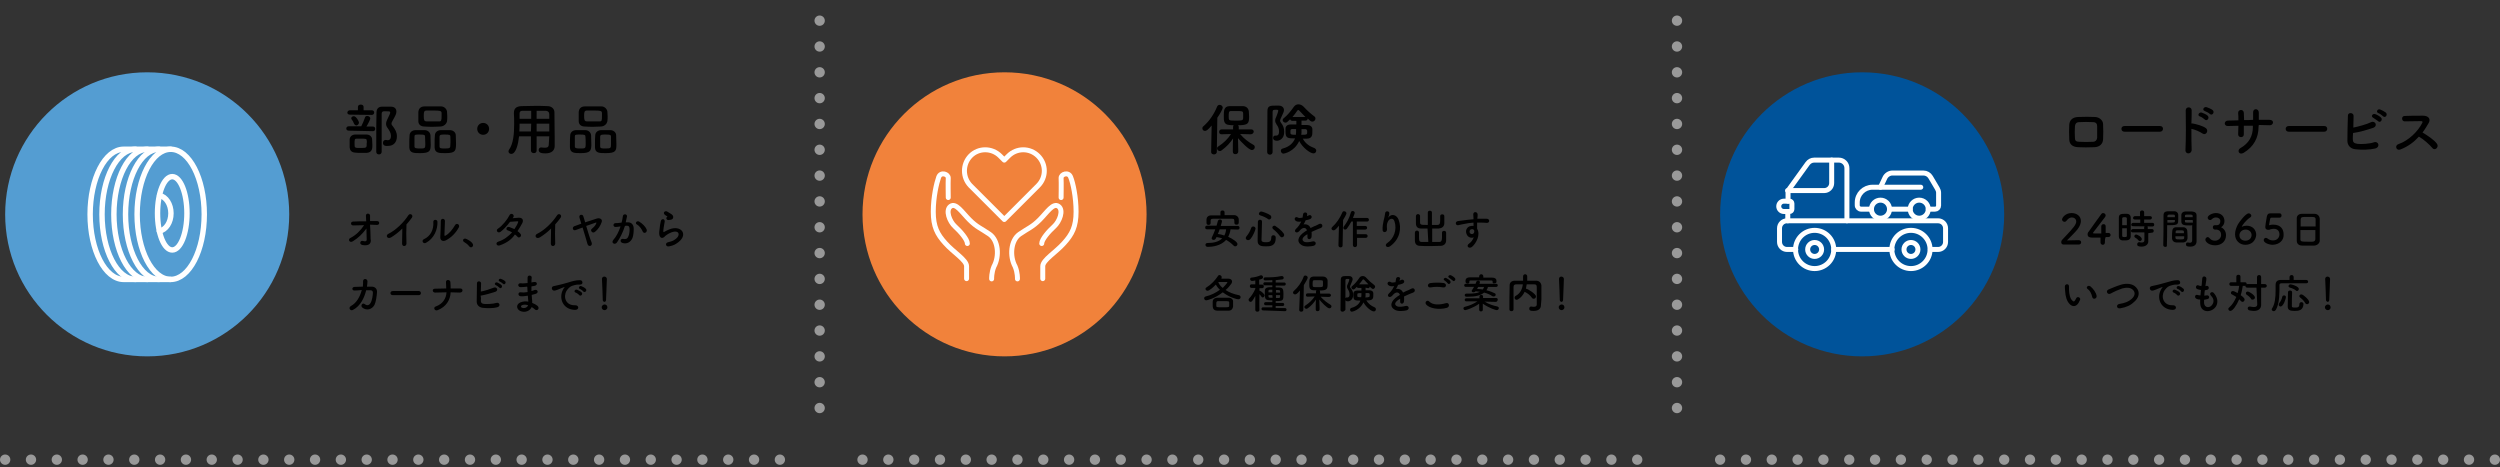
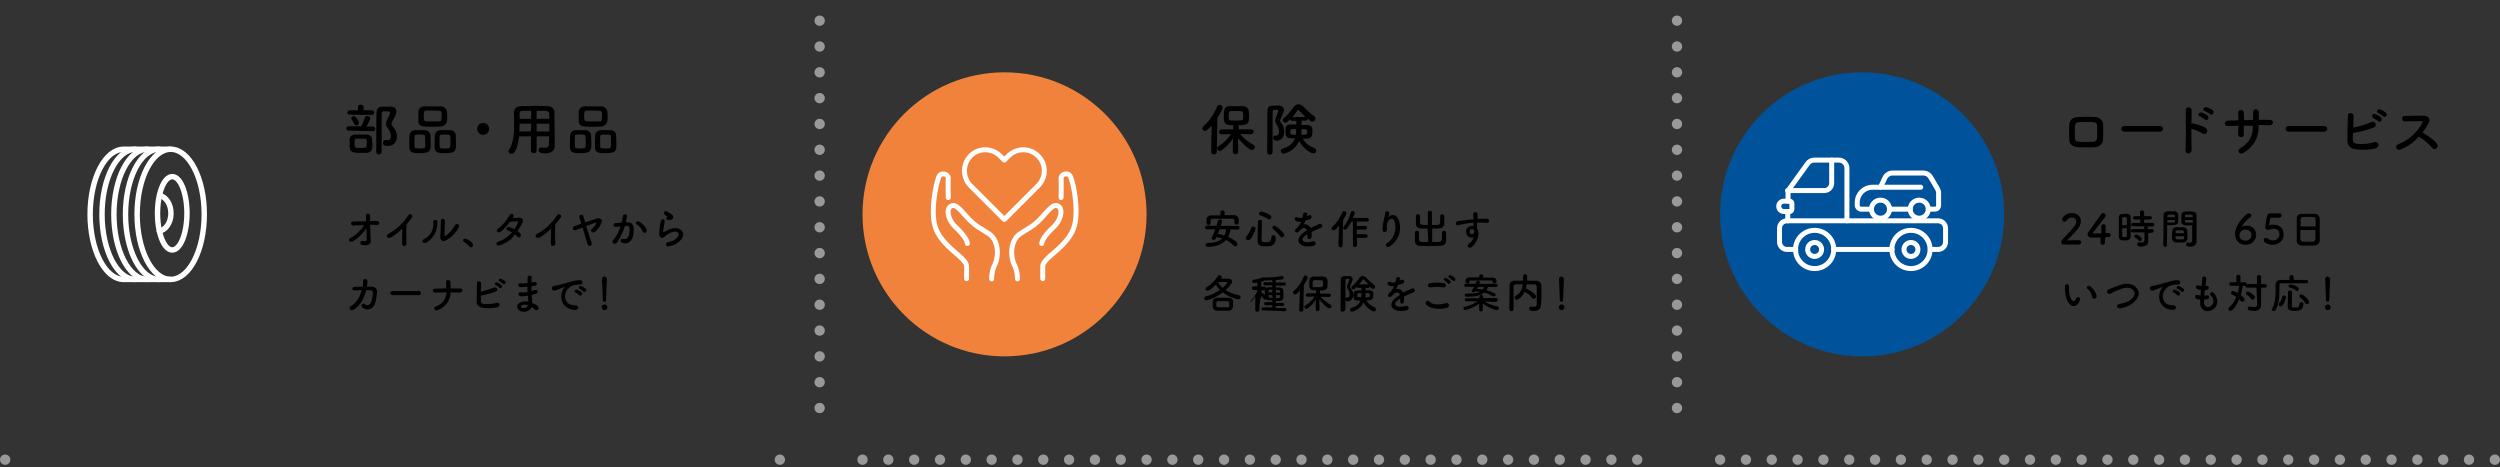
<svg xmlns="http://www.w3.org/2000/svg" version="1.1" id="a" x="0px" y="0px" viewBox="0 0 968.1 181" style="enable-background:new 0 0 968.1 181;" xml:space="preserve">
  <rect x="0" y="0" width="968.1" height="181" fill="#333333" stroke="none" />
  <style type="text/css">
	.st0{fill:#549DD2;}
	.st1{fill:#F1823B;}
	.st2{fill:#00539A;}
	.st3{fill:none;stroke:#FFFFFF;stroke-width:2.1;stroke-linecap:round;stroke-linejoin:round;}
	.st4{fill:none;stroke:#FFFFFF;stroke-width:1.92;stroke-linecap:round;stroke-linejoin:round;}
	.st5{fill:none;stroke:#FFFFFF;stroke-width:1.93;stroke-linecap:round;stroke-linejoin:round;}
	.st6{opacity:0.5;}
	.st7{fill:none;stroke:#FFFFFF;stroke-width:4;stroke-linecap:round;stroke-linejoin:round;}
	.st8{fill:none;stroke:#FFFFFF;stroke-width:4;stroke-linecap:round;stroke-linejoin:round;stroke-dasharray:0,0,0,10;}
</style>
  <g>
    <path d="M143.5,91.9c0,0.5,0,0.8,0.1,1.2c0,1.2-0.7,2.2-3.2,1.8c-1.5-0.3-0.9-1.9,0.1-1.6c0.7,0.2,1.5,0.3,1.5-0.5   c0-0.9-0.1-2.6-0.1-4.3c-1.7,2.2-3,3.5-5.2,4.9c-1.3,0.9-2.1-0.7-1.1-1.2c2.2-1.1,4-2.9,5.4-5c-1.4,0-2.9,0.1-4.2,0.1   c-1.1,0-1.2-1.4-0.1-1.5c1.6-0.1,3.4-0.1,5.1-0.1c0-0.9-0.1-1.7-0.1-2.1c-0.1-1.2,1.6-1.1,1.6-0.1c0,0.5,0,1.2,0,2.1   c0.9,0,1.8,0,2.7,0c1.2,0,1.1,1.6-0.1,1.5c-0.8,0-1.7-0.1-2.6-0.1C143.4,88.9,143.5,90.7,143.5,91.9L143.5,91.9z" />
    <path d="M151.5,91.9c-1.5,0.9-2.3-0.7-1.2-1.3c2.9-1.4,6-4.4,7.8-7.2c0.7-1.1,2.1-0.1,1.4,0.9c-0.7,1-1.4,1.8-2.1,2.6   c-0.1,1.6-0.1,5.8,0,7.4c0,1.2-1.7,1.4-1.7,0c0-1.3,0.1-3.9,0.1-5.8C154.5,89.8,153.1,90.9,151.5,91.9L151.5,91.9z" />
    <path d="M164.2,92.6c2.4-1.1,3.8-3.5,3.6-6.6c-0.1-1.2,1.6-1.1,1.6-0.1c0.1,3-1.3,6.4-4.4,8.1C163.9,94.7,163,93.1,164.2,92.6z    M172.6,93.1c-1,0.5-2.2,0.1-2.1-1.3c0.1-1.4,0.2-5.2,0.2-6.2c0-1.2,1.6-1.1,1.6,0c0,0.6-0.2,4.9-0.2,5.4c0,0.4,0.2,0.4,0.5,0.2   c1.4-0.8,2.6-2.3,3.6-4c0.6-1.1,2-0.2,1.5,0.8C176.6,90.1,174.8,92,172.6,93.1z" />
    <path d="M181.7,95.4c-0.4-0.6-1.3-1.3-2-1.7c-0.3-0.2-0.4-0.4-0.4-0.6c0-0.4,0.3-0.7,0.8-0.7c0.6,0,3.1,1.4,3.1,2.5   c0,0.5-0.4,0.9-0.9,0.9C182.1,95.7,181.9,95.6,181.7,95.4L181.7,95.4z" />
    <path d="M193.6,95c-1.3,0.5-1.9-1-0.7-1.4c2.2-0.7,4-2.1,5.4-3.6c-0.6-0.4-1.2-0.6-1.7-0.8c-0.9-0.2-0.5-1.6,0.6-1.3   c0.6,0.2,1.3,0.5,2,0.8c0.5-0.8,1-1.5,1.3-2.3c0.3-0.7,0.2-0.7-0.2-0.7c-0.6,0-2.3,0.2-2.8,0.2c-1.1,1.5-2.6,3.1-3.7,3.9   c-1.1,0.7-2-0.7-0.9-1.3c1.6-1,3.7-3.7,4.3-5c0.6-1.4,2.2-0.4,1.6,0.6c-0.1,0.1-0.2,0.3-0.3,0.4c0.8-0.1,1.7-0.1,2.4-0.2   c1.6,0,1.9,1.1,1.3,2.2c-0.6,1.1-1.2,2.1-1.8,3c0.4,0.3,0.9,0.7,1.1,1c0.4,0.4,0.3,0.9,0,1.2s-0.8,0.4-1.1,0   c-0.2-0.3-0.6-0.6-1-0.9C198.2,92.6,196.4,94,193.6,95L193.6,95z" />
    <path d="M209.1,91.9c-1.5,0.9-2.3-0.7-1.2-1.3c2.9-1.4,6-4.4,7.8-7.2c0.7-1.1,2.1-0.1,1.4,0.9c-0.7,1-1.4,1.8-2.1,2.6   c-0.1,1.6-0.1,5.8,0,7.4c0,1.2-1.7,1.4-1.7,0c0-1.3,0.1-3.9,0.1-5.8C212.1,89.8,210.7,90.9,209.1,91.9L209.1,91.9z" />
    <path d="M229.1,93.9c0.5,1.4-1.2,1.9-1.6,0.6c-0.4-1.5-1.2-4.1-1.9-6.4c-1,0.4-1.9,0.7-2.7,1c-1.1,0.4-1.5-1.1-0.5-1.5   c0.8-0.3,1.8-0.6,2.7-1c-0.3-0.9-0.5-1.7-0.7-2.3c-0.4-1.3,1.3-1.5,1.5-0.5c0.2,0.5,0.4,1.3,0.7,2.3c1.5-0.5,3.1-1,4.6-1.5   c1.1-0.3,2.2,0.3,1.8,1.4c-0.5,1.5-1.4,2.8-2.5,3.7c-0.5,0.5-1.1,0.4-1.4,0s-0.3-0.9,0.2-1.2c0.6-0.5,1.3-1.2,1.6-2   c0.1-0.3,0.1-0.4-0.2-0.3c-0.9,0.3-2.3,0.8-3.7,1.3C227.7,89.9,228.5,92.5,229.1,93.9L229.1,93.9z" />
    <path d="M243,86.1c1.3-0.1,2.4,0.7,2.4,2.5c0,1.1-0.1,2.6-0.5,3.6c-0.7,1.6-2.2,2.4-3.8,1.9c-1.3-0.4-0.8-1.8,0.2-1.6   c0.9,0.2,1.6,0.1,2-0.9c0.4-0.8,0.5-1.9,0.5-2.8c0-1-0.3-1.4-1.1-1.4c-0.2,0-0.5,0-0.7,0.1c-0.8,2.5-1.9,4.7-3.1,6.4   c-0.8,1.1-2.4,0.2-1.4-1c1.1-1.2,2.1-3.1,2.8-5.2h-0.2c-0.7,0.1-1.3,0.2-1.7,0.2c-1.1,0-1.1-1.4-0.1-1.5c0.5,0,1,0,1.6-0.1l0.8-0.1   c0.2-0.7,0.4-1.6,0.5-2.5c0.1-1,1.7-0.9,1.6,0.1c-0.1,0.5-0.3,1.5-0.5,2.3H243L243,86.1z M248.9,89.7c-0.4-0.9-1.1-2.1-2.3-2.8   c-0.8-0.4-0.1-1.6,0.9-1.1c1.3,0.8,2.4,1.9,2.9,3C250.8,90,249.4,90.7,248.9,89.7L248.9,89.7z" />
    <path d="M259.1,95.4c-1.3,0.3-1.7-1.3-0.4-1.6c0.8-0.2,1.6-0.4,2.1-0.7c1.8-1,2.2-2.1,1.9-2.8s-1.5-0.9-3.2-0.1   c-0.9,0.4-2,1.2-2.1,1.4c-0.9,0.9-1.6,0.5-1.9-0.1s-0.3-1.5-0.1-2.7c0.1-1.2,0.3-2.4,0.5-3.2c0.2-1,1.6-1,1.5,0.2   c-0.1,0.7-0.3,1.6-0.4,2.3c-0.1,0.8-0.2,1.4-0.1,1.7c0,0.1,0.1,0.1,0.3,0c0.3-0.2,1.1-0.6,1.8-0.9c4.8-2.1,8.2,2.2,2.8,5.5   C261.1,94.9,260.1,95.2,259.1,95.4L259.1,95.4z M259,85.2c-0.8,0.2-1.3-0.8-0.7-1.2c0.1,0,0.2-0.1,0.1-0.2   c-0.3-0.2-0.9-0.5-1.1-0.8c-0.7-0.8,0.4-1.6,1.2-1c0.3,0.2,0.8,0.5,1.3,0.8s0.9,0.7,0.9,1.2s-0.2,1-1,1.1   C259.5,85.1,259.3,85.2,259,85.2L259,85.2z" />
    <path d="M137.4,112.5c-1.3,0.1-1.2-1.4-0.1-1.4c0.9,0,2-0.1,3.2-0.1c0.1-0.7,0.1-1.4,0.1-2.1c0-1.2,1.7-1.1,1.7,0.1   c0,0.6-0.1,1.3-0.2,2c0.7,0,1.3,0,1.8,0c1.2,0,2.1,0.7,2.1,2c-0.1,1.6-0.4,3.9-1,5.1c-1,1.8-3.1,2.3-4.7,1c-0.8-0.7,0-2.1,1-1.3   c0.9,0.7,1.7,0.4,2.2-0.5c0.6-0.9,0.9-3.1,0.9-4c0-0.5-0.3-0.9-0.9-0.9c-0.5,0-1.1,0-1.7,0c-0.7,2.9-2.2,6.1-5.1,7.6   c-1,0.6-2-0.8-0.8-1.5c2.2-1.2,3.5-3.6,4.2-6.2C139.2,112.4,138.2,112.5,137.4,112.5L137.4,112.5z" />
    <path d="M152.1,114.3c-0.6,0-0.9-0.4-0.9-0.8s0.3-0.8,0.9-0.8h10.1c0.5,0,0.8,0.4,0.8,0.8s-0.3,0.8-0.8,0.8H152.1L152.1,114.3z" />
    <path d="M169.5,120.1c-1.3,0.5-1.8-1.1-0.8-1.4c2.8-1,4.1-3.2,4.2-5.5c-1.5,0-2.9,0.1-4.4,0.1c-1.1,0-1.3-1.5-0.1-1.5   c1.4,0,2.9-0.1,4.4-0.1c0-0.9-0.1-1.8-0.1-2.4c-0.1-1.2,1.6-1.1,1.7-0.1c0.1,0.9,0.1,1.7,0.1,2.5c1.3,0,2.5,0,3.7,0   c0.7,0,0.9,0.4,0.9,0.8s-0.4,0.8-1,0.8c-1.2,0-2.4-0.1-3.6-0.1C174.4,116.1,172.8,118.8,169.5,120.1L169.5,120.1z" />
    <path d="M186.2,116.4c0,0.8,0.3,1.2,1.3,1.3c0.9,0.1,3.5,0,4.7-0.4s1.9,1.3,0.3,1.7c-1.4,0.4-3.9,0.4-5.6,0.2   c-1.4-0.2-2.3-1.1-2.3-2.4c0-1.6,0.1-5.2,0.1-7.1c0-1.1,1.6-0.9,1.6,0s-0.1,2.1-0.1,3.2c1.3-0.2,3.8-1,5-1.5s2,1.1,0.6,1.6   c-1.5,0.5-3.9,1.2-5.7,1.5C186.3,115.3,186.3,116,186.2,116.4L186.2,116.4z M192,110.4c-0.8-0.3-0.2-1.3,0.6-1   c0.4,0.2,1.2,0.6,1.6,1c0.6,0.7-0.3,1.6-0.8,1C193.1,111.1,192.3,110.5,192,110.4z M193.5,109c-0.8-0.3-0.2-1.3,0.5-1   c0.4,0.1,1.2,0.5,1.6,0.9c0.6,0.6-0.3,1.6-0.8,1C194.6,109.7,193.8,109.1,193.5,109L193.5,109z" />
    <path d="M204.1,111c-0.8,0.1-1.6,0.2-2.5,0.2c-1.2,0-1.3-1.7,0.2-1.5c0.7,0.1,1.4,0,2.5-0.1c0-0.9,0-1.6,0-2.1c0-1.2,1.7-0.9,1.6,0   c-0.1,0.6-0.1,1.2-0.1,1.9c0.3-0.1,0.7-0.2,1.1-0.2c1.1-0.2,1.5,1.2,0.1,1.5c-0.4,0.1-0.8,0.1-1.2,0.2c0,0.6,0,1.2,0,1.8   c0.4-0.1,0.8-0.2,1.2-0.4c1.2-0.4,1.8,1.1,0.4,1.5c-0.6,0.2-1.1,0.3-1.5,0.4c0,0.5,0.1,1,0.1,1.5c0.1,0.4,0.1,1,0.1,1.6   c0.8,0.3,1.5,0.7,2,1.1c1.1,0.9,0,2.3-1,1.4c-0.3-0.3-0.7-0.6-1.2-0.9c-0.6,1.4-2.5,2.4-4.5,1.5c-1.5-0.8-1.6-2.5,0.1-3.3   c1-0.4,2.1-0.5,3.1-0.3c0-0.3-0.1-0.7-0.1-1c0-0.4-0.1-0.8-0.1-1.3c-1.3,0.2-2.1,0.3-2.9,0.2c-1.1-0.2-0.9-1.8,0.3-1.5   c0.5,0.1,1.3,0.1,2.5-0.1c0-0.6-0.1-1.2-0.1-1.9L204.1,111L204.1,111z M202.1,118.2c-0.4,0.2-0.5,0.7-0.1,0.9c1,0.5,2.2,0,2.5-0.9   C203.6,117.9,202.8,117.9,202.1,118.2L202.1,118.2z" />
    <path d="M218,112.2c0.2-0.3,0.3-0.6,0.5-0.8c0.3-0.3,0.2-0.3-0.1-0.2c-1.2,0.4-0.9,0.4-2,0.8c-0.5,0.2-1,0.4-1.4,0.5   c-1.4,0.4-1.8-1.5-0.6-1.7c0.3-0.1,1.3-0.3,1.8-0.4c0.8-0.2,2.2-0.5,3.8-1s2.9-0.9,4.4-0.9c1-0.1,1.3,0.7,1.1,1.2   c-0.1,0.3-0.4,0.6-1.6,0.5c-0.8,0-1.8,0.3-2.4,0.5c-0.9,0.3-1.7,1.3-2.1,1.9c-1.4,2.4-0.3,5.7,3.2,5.6c1.7-0.1,1.8,1.8,0.1,1.8   C217.9,119.9,216.3,115.4,218,112.2L218,112.2z M222.9,113.3c-0.9-0.4-0.2-1.4,0.6-1.1c0.4,0.2,1.3,0.6,1.7,1   c0.7,0.7-0.3,1.7-0.9,1.1C224.1,114,223.3,113.4,222.9,113.3z M224.6,111.9c-0.9-0.3-0.2-1.4,0.5-1.1c0.4,0.1,1.3,0.6,1.7,1   c0.7,0.7-0.3,1.7-0.9,1.1C225.7,112.6,224.9,112,224.6,111.9L224.6,111.9z" />
    <path d="M234.1,120.1c-0.6,0-1.1-0.5-1.1-1.1c0-0.7,0.7-1.1,1.1-1.1c0.6,0,1.1,0.4,1.1,1.1C235.2,119.8,234.5,120.1,234.1,120.1z    M233.4,116.1v-0.3c0-1.5-0.2-5.3-0.3-7.8l0,0c0-0.6,0.5-0.9,0.9-0.9s1,0.3,1,0.9c0,1.9-0.3,6.3-0.3,7.8c0,0.4,0,1.1-0.7,1.1   C233.7,116.8,233.4,116.6,233.4,116.1L233.4,116.1L233.4,116.1z" />
  </g>
  <g>
    <path d="M135.1,50.6c-0.7,0-1-0.4-1-0.8c0-0.5,0.3-0.9,1-0.9h4.8c0.4-0.8,1.1-2.3,1.4-3.3c0.1-0.5,0.5-0.7,0.9-0.7   c0.6,0,1.2,0.4,1.2,1c0,0.3-0.8,2-1.5,3.1h2.5c0.6,0,0.9,0.4,0.9,0.9s-0.3,0.9-0.9,0.9L135.1,50.6L135.1,50.6z M135.5,44.4   c-0.7,0-1-0.4-1-0.8c0-0.4,0.4-0.9,1-0.9h3.1v-1.3l0,0c0-0.6,0.5-0.9,1.1-0.9s1.1,0.3,1.1,0.9l0,0v1.3h3.2c0.6,0,0.9,0.4,0.9,0.9   c0,0.4-0.3,0.9-0.9,0.9L135.5,44.4L135.5,44.4z M139.9,59.2c-0.9,0-1.8,0-2.4-0.1c-1.4-0.1-2-0.9-2.1-2c0-0.5,0-0.9,0-1.2   c0-0.6,0-1.1,0-1.8c0-1.1,0.8-1.9,2-2c0.6,0,1.4,0,2.1,0c0.9,0,1.8,0,2.5,0c1.1,0,2.1,0.8,2.1,1.9c0,0.8,0.1,1.5,0.1,2.2   c0,1.2,0,2.8-2.2,3C141.4,59.2,140.6,59.2,139.9,59.2L139.9,59.2z M137.1,47.9c-0.3-0.8-0.6-1.3-0.9-1.6c-0.1-0.2-0.2-0.4-0.2-0.5   c0-0.4,0.5-0.8,1-0.8c0.9,0,2,1.9,2,2.5s-0.6,1.1-1.1,1.1C137.6,48.5,137.3,48.3,137.1,47.9L137.1,47.9z M142,54.4   c0-0.7-0.4-0.7-2.4-0.7c-0.6,0-1.1,0-1.5,0c-0.8,0-0.8,0.4-0.8,2c0,1.6,0,1.6,2.4,1.6s2.3-0.1,2.3-1.9   C142.1,55.2,142.1,54.8,142,54.4L142,54.4z M148.3,55.3c0-0.6,0.4-1.1,1-1.1c0.1,0,0.1,0,0.2,0c0.2,0,0.4,0.1,0.6,0.1   c0.4,0,1.3-0.1,1.3-1.7c0-1.1-0.6-2-1.2-2.9c-0.5-0.6-0.7-1.2-0.7-1.7c0-0.6,0.2-1.2,0.5-1.8c0.8-1.6,1.1-2.3,1.1-2.6   c0-0.5-0.3-0.5-1.5-0.5c-0.4,0-0.7,0-1,0c-0.5,0-0.8,0.4-0.8,0.9c0,1.3,0,2.7,0,4c0,2.9,0,6,0,9v1.8c0,0.6-0.5,1-1,1   c-0.6,0-1.1-0.3-1.1-1c0-9.4,0-12.3,0.1-15.2c0-1.4,0.7-2.3,2.2-2.3c0.6,0,1.2,0,1.9,0c0.5,0,1,0,1.4,0c1.5,0,2.2,0.8,2.2,1.9   c0,0.8-0.2,1.3-1.5,3.6c-0.3,0.5-0.4,0.8-0.4,1.1c0,0.4,0.2,0.6,0.6,1.1c0.8,1.1,1.5,2.2,1.5,3.8c0,2.3-1.3,3.7-3.4,3.7   C149.2,56.6,148.3,56.4,148.3,55.3L148.3,55.3z" />
    <path d="M162.7,59.3c-2.4,0-4.1,0-4.2-2.2c0-0.4,0-0.8,0-1.3c0-1.2,0-2.6,0.1-3.3c0-1.2,0.9-2,2.1-2.1c0.6,0,1.2,0,1.8,0   c0.7,0,1.3,0,2,0c1.1,0,2.1,0.8,2.2,2c0,0.9,0.1,2.6,0.1,3.8C166.7,58.3,166.6,59.3,162.7,59.3L162.7,59.3z M164.6,52.9   c0-0.7-0.4-0.8-2.1-0.8s-2,0-2,0.8c0,0.5,0,1.5,0,2.4c0,0.6,0,1.1,0,1.4c0,0.7,0.6,0.8,2.1,0.8c1.8,0,2.1,0,2.1-1.5   C164.7,55,164.6,53.5,164.6,52.9L164.6,52.9z M170.6,49c-0.9,0-1.9,0.1-2.9,0.1c-1.1,0-2.2,0-3.3-0.1c-1.6,0-2.4-0.9-2.4-2.1   c0-0.6,0-1.3,0-1.9s0-1.2,0-1.7c0.1-1,0.7-2.1,2.4-2.1c0.8,0,1.8,0,2.8,0c1.2,0,2.4,0,3.6,0c1.3,0,2.2,1.1,2.3,2   c0,0.6,0.1,1.2,0.1,1.8c0,0.7,0,1.4-0.1,2C172.9,47.9,172,48.9,170.6,49L170.6,49z M171,45c0-0.4,0-0.8,0-1.2c0-0.9-0.6-1-3.2-1   c-0.9,0-1.7,0-2.6,0c-1.1,0-1.1,0.8-1.1,2.1c0,1.5,0.1,2.1,1.1,2.1c0.8,0,1.6,0,2.4,0s1.6,0,2.4,0C170.9,47.1,171,46.5,171,45   L171,45z M172.5,59.3c-2.5,0-4.1,0-4.2-2.2c0-0.4,0-0.8,0-1.3c0-1.2,0-2.6,0.1-3.3c0-1.2,0.9-2,2.1-2.1c0.6,0,1.2,0,1.8,0   c0.7,0,1.3,0,2,0c1.1,0,2.2,0.8,2.2,2c0,0.8,0.1,2.3,0.1,3.4C176.5,58.3,176.5,59.3,172.5,59.3L172.5,59.3z M174.4,52.9   c0-0.7-0.4-0.8-2.1-0.8c-1.5,0-2,0-2.1,0.8c0,0.5,0,1.5,0,2.4c0,0.6,0,1.1,0,1.4c0,0.8,0.7,0.8,2.1,0.8c2,0,2.1-0.2,2.1-1.5   C174.5,55,174.4,53.5,174.4,52.9L174.4,52.9z" />
    <path d="M187.1,52.2c-1.3,0-2.3-1-2.3-2.3s1-2.3,2.3-2.3s2.3,1,2.3,2.3S188.4,52.2,187.1,52.2z" />
    <path d="M212.7,52.8h-4.9v5.5c0,0.7-0.5,1-1.1,1s-1.1-0.4-1.1-1v-5.5H201c-0.3,2.9-1.2,6.8-3,6.8c-0.6,0-1.1-0.4-1.1-1   c0-0.2,0.1-0.4,0.2-0.6c1.7-2.3,2-6.3,2-9.9c0-1.6,0-3-0.1-4.2v-0.1c0-1.8,0.9-2.6,2.9-2.7c1.9,0,3.6-0.1,5.4-0.1   c1.5,0,3.1,0,4.8,0.1c1.3,0,2.6,0.9,2.6,2.4c0.1,3.2,0,7.6,0.1,10v3l0,0c0,1.5-0.9,2.9-3.6,2.9c-1.4,0-2.6-0.2-2.6-1.3   c0-0.5,0.3-1,0.9-1c0.1,0,0.1,0,0.2,0c0.6,0.1,1,0.1,1.4,0.1c1.1,0,1.4-0.5,1.4-1.2L212.7,52.8L212.7,52.8z M205.7,47.9h-4.5   c0,1,0,2-0.1,3h4.5L205.7,47.9L205.7,47.9z M205.7,42.9c-1.1,0-2.3,0-3.4,0c-0.8,0-1.1,0.4-1.1,1.1v2h4.5V42.9L205.7,42.9z    M212.7,46c0-0.6,0-1.2,0-1.8c0-0.8-0.5-1.2-1.3-1.3c-1.2,0-2.4,0-3.6,0V46H212.7L212.7,46z M212.7,47.9h-4.9v3h4.9V47.9   L212.7,47.9z" />
    <path d="M224.9,59.3c-2.4,0-4.1,0-4.2-2.2c0-0.4,0-0.8,0-1.3c0-1.2,0-2.6,0.1-3.3c0-1.2,0.9-2,2.1-2.1c0.6,0,1.2,0,1.8,0   c0.7,0,1.3,0,2,0c1.1,0,2.1,0.8,2.2,2c0,0.9,0.1,2.6,0.1,3.8C228.9,58.3,228.7,59.3,224.9,59.3L224.9,59.3z M226.7,52.9   c0-0.7-0.4-0.8-2.1-0.8s-2,0-2,0.8c0,0.5,0,1.5,0,2.4c0,0.6,0,1.1,0,1.4c0,0.7,0.6,0.8,2.1,0.8c1.8,0,2.1,0,2.1-1.5   C226.8,55,226.8,53.5,226.7,52.9L226.7,52.9z M232.7,49c-0.9,0-1.9,0.1-2.9,0.1c-1.1,0-2.2,0-3.3-0.1c-1.6,0-2.4-0.9-2.4-2.1   c0-0.6,0-1.3,0-1.9s0-1.2,0-1.7c0.1-1,0.7-2.1,2.4-2.1c0.8,0,1.8,0,2.8,0c1.2,0,2.4,0,3.6,0c1.3,0,2.2,1.1,2.3,2   c0,0.6,0.1,1.2,0.1,1.8c0,0.7,0,1.4-0.1,2C235,47.9,234.2,48.9,232.7,49L232.7,49z M233.1,45c0-0.4,0-0.8,0-1.2c0-0.9-0.6-1-3.2-1   c-0.9,0-1.7,0-2.6,0c-1.1,0-1.1,0.8-1.1,2.1c0,1.5,0.1,2.1,1.1,2.1c0.8,0,1.6,0,2.4,0s1.6,0,2.4,0C233.1,47.1,233.1,46.5,233.1,45   L233.1,45z M234.6,59.3c-2.5,0-4.1,0-4.2-2.2c0-0.4,0-0.8,0-1.3c0-1.2,0-2.6,0.1-3.3c0-1.2,0.9-2,2.1-2.1c0.6,0,1.2,0,1.8,0   c0.7,0,1.3,0,2,0c1.1,0,2.2,0.8,2.2,2c0,0.8,0.1,2.3,0.1,3.4C238.7,58.3,238.6,59.3,234.6,59.3L234.6,59.3z M236.6,52.9   c0-0.7-0.4-0.8-2.1-0.8c-1.5,0-2,0-2.1,0.8c0,0.5,0,1.5,0,2.4c0,0.6,0,1.1,0,1.4c0,0.8,0.7,0.8,2.1,0.8c2,0,2.1-0.2,2.1-1.5   C236.6,55,236.6,53.5,236.6,52.9L236.6,52.9z" />
  </g>
-   <circle class="st0" cx="57" cy="83" r="55" />
  <g>
    <path d="M476.5,88.8c-0.1,1.1-0.5,2.1-0.9,2.9c1.6,0.7,3.6,2,3.6,2.8c0,0.5-0.4,0.9-0.9,0.9c-0.2,0-0.4-0.1-0.6-0.3   c-0.9-0.9-1.8-1.6-2.9-2.2c-2,2.3-5.4,2.7-7.1,2.7c-0.6,0-0.9-0.4-0.9-0.8s0.3-0.7,0.8-0.7c2.4,0,4.4-0.5,5.7-1.8   c-0.7-0.2-1.4-0.4-2.2-0.5c-0.3,0.6-0.5,1.1-1.1,1.1c-0.4,0-0.8-0.2-0.8-0.6c0-0.1,0-0.2,0.1-0.4c0.5-1,0.9-2,1.3-3.1h-3.2   c-0.5,0-0.7-0.3-0.7-0.7s0.2-0.7,0.7-0.7h3.7c0.2-0.6,0.3-1.2,0.5-1.8c0.1-0.4,0.5-0.6,0.8-0.6c0.4,0,0.8,0.2,0.8,0.7   c0,0.1-0.2,1-0.5,1.8h6.6c0.5,0,0.7,0.3,0.7,0.7s-0.2,0.7-0.7,0.7L476.5,88.8L476.5,88.8z M474.3,83.3c1.2,0,2.4,0,3.6,0   c0.9,0,1.8,0.7,1.8,1.7c0,0.2,0,0.5,0,0.8c0,0.6,0,1.2-0.9,1.2c-0.4,0-0.8-0.2-0.8-0.7l0,0c0-1.4,0-1.6-1-1.6c-1.2,0-2.7,0-4,0   c-1.1,0-2.2,0-3.2,0c-0.9,0-1,0.3-1,0.9v0.8c0,0.5-0.4,0.7-0.8,0.7s-0.8-0.2-0.8-0.8c0-0.2,0-0.4,0-0.6s0-0.5,0-0.7   c0-0.8,0.6-1.6,1.8-1.6c1.2,0,2.4,0,3.6,0v-1.2c0-0.5,0.4-0.7,0.8-0.7s0.8,0.2,0.8,0.7v1.1H474.3z M472.3,88.8   c-0.2,0.6-0.4,1.2-0.7,1.8c0.8,0.1,1.7,0.3,2.5,0.6c0.4-0.7,0.6-1.4,0.7-2.4H472.3L472.3,88.8z" />
    <path d="M483.3,93c-0.5,0-0.9-0.4-0.9-0.8c0-0.2,0.1-0.4,0.3-0.7c0.8-0.9,1.4-2,1.8-3.2c0.1-0.4,0.5-0.6,0.8-0.6   c0.4,0,0.9,0.3,0.9,0.8c0,0.6-1.1,3.1-2,4.1C483.9,92.9,483.6,93,483.3,93L483.3,93z M490.1,95.4c-1.6,0-3.1-0.2-3.1-2.1   s0.1-4.9,0.1-7.4c0-0.5,0.4-0.8,0.8-0.8s0.8,0.2,0.8,0.7l0,0c-0.1,2.5-0.1,5.3-0.2,7.1c0,0.7,0.6,0.9,1.6,0.9   c1.3,0,2.2-0.1,2.2-1.9c0-0.6,0.4-0.8,0.8-0.8c0.1,0,0.9,0,0.9,0.9C494.1,95.4,491.8,95.4,490.1,95.4L490.1,95.4z M491,84.8   c-0.8-0.6-2-1.1-3-1.4c-0.3-0.1-0.5-0.3-0.5-0.6c0-0.4,0.4-0.9,0.9-0.9c0.4,0,2.7,0.8,3.6,1.5c0.2,0.2,0.3,0.4,0.3,0.7   c0,0.5-0.4,0.9-0.9,0.9C491.4,85,491.2,85,491,84.8L491,84.8z M495.7,91.5c-0.8-1.1-1.6-1.9-2.7-2.8c-0.2-0.2-0.3-0.4-0.3-0.6   c0-0.4,0.4-0.7,0.8-0.7c0.2,0,0.3,0,0.5,0.2c1.8,1.2,3.3,2.7,3.3,3.4c0,0.5-0.5,0.9-0.9,0.9C496.1,91.9,495.9,91.7,495.7,91.5   L495.7,91.5z" />
    <path d="M506.1,83.7c0.3-0.1,0.5-0.2,0.7-0.3c0.9-0.5,1.7,0.8,0.6,1.4c-0.4,0.2-1.1,0.4-1.8,0.5c-0.2,0.5-0.5,1.1-0.8,1.6   c1.1-0.2,2.2,0.2,2.7,1.4c0.7-0.3,1.3-0.7,2-0.9c0.4-0.2,0.8-0.4,1.2-0.6c1.2-0.7,1.9,0.9,0.9,1.4c-0.5,0.3-0.9,0.3-1.7,0.7   c-0.7,0.3-1.4,0.6-2,0.9c0,0.5,0.1,1.2,0,1.8c0,0.6-0.5,1-0.9,1s-0.8-0.3-0.7-0.9c0-0.3,0-0.7,0-1c-0.1,0.1-0.3,0.2-0.4,0.2   c-2,1.3-1.7,2.2-0.9,2.7c0.9,0.4,2.4,0.1,3.2-0.1c1.4-0.4,1.9,1.3,0.4,1.7c-0.9,0.2-3.1,0.5-4.4-0.2c-2.2-1.2-1.8-3.4,1.1-5.3   c0.2-0.1,0.5-0.3,0.8-0.5c-0.4-1.3-1.7-1.2-2.7,0c0,0,0,0-0.1,0.1c-0.1,0.2-0.3,0.3-0.4,0.4c-0.9,0.8-2-0.1-1.1-1   c0.4-0.4,1-1,1.3-1.5s0.5-0.9,0.8-1.4c-0.9,0.1-1.5,0.1-2-0.2c-1.1-0.6-0.4-2.1,0.8-1.3c0.3,0.2,0.9,0.1,1.5,0c0.1,0,0.2,0,0.2,0   c0.1-0.5,0.1-0.8,0.2-1.3c0.1-1,1.6-0.9,1.6-0.1C506.2,83.1,506.2,83.4,506.1,83.7L506.1,83.7L506.1,83.7z" />
    <path d="M518.3,95l0.2-7.6c-1.3,1.6-1.7,1.8-2.1,1.8c-0.4,0-0.8-0.3-0.8-0.7c0-0.2,0.1-0.4,0.3-0.6c1.6-1.4,3-3.5,3.9-5.6   c0.1-0.4,0.4-0.5,0.7-0.5c0.4,0,0.9,0.3,0.9,0.8c0,0.3-0.7,1.7-1.3,2.6l-0.2,9.9c0,0.5-0.4,0.7-0.8,0.7S518.3,95.5,518.3,95   L518.3,95L518.3,95z M525.5,92.1v2.8c0,0.5-0.4,0.8-0.8,0.8s-0.8-0.3-0.8-0.8v-9.1h-0.6c-0.5,0.9-1,1.8-1.7,2.7   c-0.2,0.3-0.5,0.4-0.7,0.4c-0.4,0-0.7-0.3-0.7-0.7c0-0.2,0.1-0.3,0.2-0.5c1-1.3,2.1-3.1,2.7-5.4c0.1-0.4,0.4-0.6,0.7-0.6   c0.4,0,0.8,0.3,0.8,0.7c0,0.3-0.5,1.5-0.7,2h5.5c0.5,0,0.7,0.4,0.7,0.7s-0.2,0.7-0.7,0.7h-4v1.7h3.3c0.5,0,0.7,0.4,0.7,0.7   s-0.2,0.7-0.7,0.7h-3.3v1.8h3.5c0.5,0,0.7,0.4,0.7,0.7s-0.2,0.7-0.7,0.7L525.5,92.1L525.5,92.1z" />
    <path d="M537.2,94.1c2.5-1.6,3.9-5.1,2.8-8.4c-0.5-1.6-2-1-2.5,0s-0.5,1.6-0.4,3c0.1,1.5-1.7,1.5-1.7,0.4c-0.1-1.3,0.2-2.8,0.4-3.7   c0.2-0.8,0.5-1.9,0.6-2.9s1.7-0.8,1.6,0.1c0,0.5-0.2,1.1-0.4,1.5s0,0.2,0.1,0c1.2-1.5,3.2-0.9,3.9,1c1.2,3.2,0.6,7.4-3.2,10.2   C537.1,96.3,535.9,95,537.2,94.1L537.2,94.1z" />
    <path d="M552.8,88.5c-0.9,0-1.8,0-2.5,0c-1.3,0-2-0.7-2-2c0-0.4,0-0.9,0-1.4s0-1,0-1.4c0-0.5,0.4-0.8,0.8-0.8s0.8,0.3,0.8,0.7l0,0   c0,0.5,0,1,0,1.5c0,0.3,0,0.7,0,0.9c0,1.1,0.3,1.1,3,1.1v-4.8c0-0.5,0.4-0.7,0.8-0.7c0.4,0,0.8,0.2,0.8,0.7v4.8c0.7,0,1.4,0,2.1,0   c1,0,1.1-0.7,1.1-1.9c0-0.5,0-1.1,0-1.5l0,0c0-0.5,0.4-0.7,0.8-0.7s0.8,0.2,0.8,0.7c0,0.4,0,0.9,0,1.3s0,0.9,0,1.4   c0,1.4-1,2-2.2,2.1c-0.8,0-1.7,0-2.5,0v5.2c1,0,2,0,2.7,0c0.9,0,1.1-0.6,1.1-1.9c0-0.6,0-1.2,0-1.7l0,0c0-0.5,0.4-0.7,0.8-0.7   s0.8,0.2,0.8,0.7c0,0.4,0,0.9,0,1.5s0,1.1,0,1.5c0,1.4-1,2.1-2.2,2.1c-1.1,0-2.6,0.1-4,0.1s-2.9,0-3.9-0.1c-1.3,0-2-0.7-2-2.1   c0-0.4,0-1,0-1.5s0-1.1,0-1.5c0-0.5,0.4-0.8,0.8-0.8s0.8,0.3,0.8,0.7l0,0c0,0.5,0,1.1,0,1.6c0,1.6,0,2,1,2.1c0.7,0,1.7,0,2.6,0   L552.8,88.5L552.8,88.5z" />
    <path d="M567.9,90.6c-0.6-1.5,0.3-2.7,1.3-3c0.5-0.1,0.9-0.2,1.4-0.1c0-0.4,0-0.8,0-1.3c-1.3,0.1-2.7,0.3-3.5,0.5   c-1.2,0.2-1.9,0.4-2.4,0.5c-1.1,0.2-1.4-1.4-0.1-1.6c0.6-0.1,1.7-0.2,2.3-0.3c0.8-0.1,2.2-0.3,3.7-0.4v-0.3c0-1-0.1-1.1-0.1-1.6   c0-1.2,1.6-1.1,1.7,0c0,0.4,0,1.1-0.1,1.5c0,0.1,0,0.2,0,0.2c0.5,0,0.9,0,1.2,0c0.8,0,1.3,0,2.4,0c1.3,0,1.3,1.7,0,1.6   c-1.1-0.1-1.5-0.1-2.5-0.1c-0.4,0-0.8,0-1.2,0c0,0.5,0,1,0,1.5c0,0.2,0,0.6,0,0.9c1.4,2.2-0.3,5.6-2,7c-1.1,0.9-2.5-0.3-1.1-1.3   c0.8-0.5,1.4-1.4,1.8-2.4C569.8,92.3,568.4,92,567.9,90.6L567.9,90.6z M570.6,88.9c-0.2-0.2-0.7-0.2-1-0.1   c-0.4,0.2-0.6,0.7-0.5,1.2c0.3,0.9,1.7,0.9,1.8-0.3c0-0.3,0-0.5-0.1-0.6C570.8,89.1,570.7,89,570.6,88.9L570.6,88.9z" />
    <path d="M473,107.9c0.9,0,1.9,0,2.6,0c1,0,1.5,0.5,1.5,1.1c0,0.3-0.1,0.6-0.3,0.9c-0.6,0.8-1.3,1.7-2.2,2.4c1.3,0.9,3.1,1.6,5.1,2   c0.5,0.1,0.7,0.4,0.7,0.8s-0.3,0.8-0.9,0.8c-0.4,0-3.2-0.6-6-2.7c-3.1,2.4-6,3.1-6.4,3.1c-0.5,0-0.8-0.4-0.8-0.8   c0-0.3,0.2-0.6,0.6-0.7c2.1-0.5,3.9-1.4,5.5-2.6c-0.7-0.6-1.2-1.3-1.6-2c-0.9,1-2.5,2.4-3.2,2.4c-0.4,0-0.8-0.4-0.8-0.7   c0-0.2,0.1-0.5,0.4-0.6c1.8-1.1,3.4-2.8,4.5-4.5c0.1-0.2,0.3-0.3,0.5-0.3c0.4,0,0.9,0.4,0.9,0.8c0,0.1,0,0.2-0.1,0.3L473,107.9   L473,107.9z M475.8,120.3c-0.7,0-1.4,0-2.1,0c-0.8,0-1.5,0-2.4,0c-1.7-0.1-1.7-1.3-1.7-2.3c0-0.4,0-0.8,0-1.2   c0-0.7,0.5-1.4,1.7-1.5c0.6,0,1.3,0,2,0c0.9,0,1.7,0,2.6,0s1.6,0.7,1.6,1.3c0,0.3,0,0.7,0,1.1s0,0.7,0,1   C477.4,119.6,476.8,120.3,475.8,120.3L475.8,120.3z M476,117.8c0-0.2,0-0.5,0-0.6c0-0.6-0.3-0.6-2.2-0.6c-0.7,0-1.4,0-2.1,0   s-0.7,0.5-0.7,1.2c0,0.2,0,0.5,0,0.6c0,0.6,0.2,0.6,2.6,0.6c2,0,2.4,0,2.4-0.6C476,118.2,476,118,476,117.8L476,117.8z    M471.8,109.4c0.4,0.8,0.9,1.5,1.7,2.1c0.3-0.3,1.8-1.9,1.8-2.2c0-0.1-0.1-0.1-0.2-0.1c-0.3,0-0.8,0-1.4,0s-1.2,0-1.8,0   L471.8,109.4L471.8,109.4z" />
-     <path d="M487.7,120c0,0.5-0.4,0.7-0.8,0.7s-0.8-0.2-0.8-0.7l0,0v-5.4c-1.1,2-1.4,2.3-1.8,2.3s-0.8-0.4-0.8-0.8   c0-0.2,0.1-0.4,0.2-0.5c0.8-0.8,1.8-2.3,2.4-3.7v-0.4h-1.4l0,0c-0.5,0-0.7-0.3-0.7-0.7s0.2-0.7,0.7-0.7h1.4v-1.5   c-0.7,0.2-1.2,0.2-1.3,0.2c-0.4,0-0.7-0.4-0.7-0.7c0-0.3,0.2-0.6,0.5-0.6c1.2-0.1,2.4-0.4,3.6-0.9c0,0,0.1,0,0.2,0   c0.4,0,0.7,0.4,0.7,0.8c0,0.5-0.6,0.7-1.5,0.9c0,0.3,0,1.1,0,1.9h1.1c0.5,0,0.7,0.3,0.7,0.7s-0.2,0.7-0.6,0.7l0,0h-1.1   c0,0.4,0,0.7,0,1h0.1c0.1,0,0.2,0,0.3,0.1c0.1,0,1.6,1.1,1.6,1.7c0,0.4-0.4,0.8-0.7,0.8c-0.2,0-0.4-0.1-0.5-0.3   c-0.2-0.3-0.5-0.7-0.8-1C487.6,116.3,487.7,120,487.7,120L487.7,120L487.7,120z M489.1,120.2c-0.4,0-0.6-0.3-0.6-0.6   s0.2-0.6,0.6-0.6h3.6v-0.8h-2.6c-0.4,0-0.6-0.3-0.6-0.6c0-0.3,0.2-0.6,0.6-0.6h2.6v-0.7c-2.6,0-2.9-0.2-2.9-2.5c0-0.5,0-1,0-1.3   c0.1-1.3,1.3-1.3,2.9-1.3v-0.7h-2.9c-0.4,0-0.6-0.3-0.6-0.6s0.2-0.6,0.6-0.6h2.9v-0.8c-0.4,0-2,0.1-2.7,0.1c-0.5,0-0.7-0.3-0.7-0.6   s0.2-0.6,0.7-0.6c2,0,4,0,6.2-0.5c0.1,0,0.1,0,0.2,0c0.4,0,0.7,0.3,0.7,0.7c0,0.3-0.2,0.5-0.5,0.6c-0.8,0.1-1.7,0.2-2.6,0.3v0.9   h3.3c0.4,0,0.6,0.3,0.6,0.6s-0.2,0.6-0.6,0.6H494v0.7c2.6,0,3,0,3,2.6c0,2.4,0,2.7-3,2.7v0.7h2.7c0.4,0,0.6,0.3,0.6,0.6   c0,0.3-0.2,0.6-0.6,0.6H494v0.8h3.6c0.4,0,0.6,0.3,0.6,0.6s-0.2,0.6-0.6,0.6L489.1,120.2L489.1,120.2z M492.7,112.2   c-0.3,0-0.6,0-0.9,0c-0.5,0-0.6,0.2-0.6,0.5c0,0.1,0,0.3,0,0.5h1.5V112.2L492.7,112.2z M492.7,114.3h-1.5c0,0.8,0,1,0.8,1   c0.2,0,0.5,0,0.8,0L492.7,114.3L492.7,114.3z M495.7,112.8c0-0.5-0.3-0.5-1.6-0.5v1h1.6V112.8z M495.7,114.3h-1.6v1.1   c0.4,0,0.7,0,1,0c0.4,0,0.6-0.1,0.6-0.5V114.3z" />
+     <path d="M487.7,120c0,0.5-0.4,0.7-0.8,0.7s-0.8-0.2-0.8-0.7l0,0v-5.4c-1.1,2-1.4,2.3-1.8,2.3c0-0.2,0.1-0.4,0.2-0.5c0.8-0.8,1.8-2.3,2.4-3.7v-0.4h-1.4l0,0c-0.5,0-0.7-0.3-0.7-0.7s0.2-0.7,0.7-0.7h1.4v-1.5   c-0.7,0.2-1.2,0.2-1.3,0.2c-0.4,0-0.7-0.4-0.7-0.7c0-0.3,0.2-0.6,0.5-0.6c1.2-0.1,2.4-0.4,3.6-0.9c0,0,0.1,0,0.2,0   c0.4,0,0.7,0.4,0.7,0.8c0,0.5-0.6,0.7-1.5,0.9c0,0.3,0,1.1,0,1.9h1.1c0.5,0,0.7,0.3,0.7,0.7s-0.2,0.7-0.6,0.7l0,0h-1.1   c0,0.4,0,0.7,0,1h0.1c0.1,0,0.2,0,0.3,0.1c0.1,0,1.6,1.1,1.6,1.7c0,0.4-0.4,0.8-0.7,0.8c-0.2,0-0.4-0.1-0.5-0.3   c-0.2-0.3-0.5-0.7-0.8-1C487.6,116.3,487.7,120,487.7,120L487.7,120L487.7,120z M489.1,120.2c-0.4,0-0.6-0.3-0.6-0.6   s0.2-0.6,0.6-0.6h3.6v-0.8h-2.6c-0.4,0-0.6-0.3-0.6-0.6c0-0.3,0.2-0.6,0.6-0.6h2.6v-0.7c-2.6,0-2.9-0.2-2.9-2.5c0-0.5,0-1,0-1.3   c0.1-1.3,1.3-1.3,2.9-1.3v-0.7h-2.9c-0.4,0-0.6-0.3-0.6-0.6s0.2-0.6,0.6-0.6h2.9v-0.8c-0.4,0-2,0.1-2.7,0.1c-0.5,0-0.7-0.3-0.7-0.6   s0.2-0.6,0.7-0.6c2,0,4,0,6.2-0.5c0.1,0,0.1,0,0.2,0c0.4,0,0.7,0.3,0.7,0.7c0,0.3-0.2,0.5-0.5,0.6c-0.8,0.1-1.7,0.2-2.6,0.3v0.9   h3.3c0.4,0,0.6,0.3,0.6,0.6s-0.2,0.6-0.6,0.6H494v0.7c2.6,0,3,0,3,2.6c0,2.4,0,2.7-3,2.7v0.7h2.7c0.4,0,0.6,0.3,0.6,0.6   c0,0.3-0.2,0.6-0.6,0.6H494v0.8h3.6c0.4,0,0.6,0.3,0.6,0.6s-0.2,0.6-0.6,0.6L489.1,120.2L489.1,120.2z M492.7,112.2   c-0.3,0-0.6,0-0.9,0c-0.5,0-0.6,0.2-0.6,0.5c0,0.1,0,0.3,0,0.5h1.5V112.2L492.7,112.2z M492.7,114.3h-1.5c0,0.8,0,1,0.8,1   c0.2,0,0.5,0,0.8,0L492.7,114.3L492.7,114.3z M495.7,112.8c0-0.5-0.3-0.5-1.6-0.5v1h1.6V112.8z M495.7,114.3h-1.6v1.1   c0.4,0,0.7,0,1,0c0.4,0,0.6-0.1,0.6-0.5V114.3z" />
    <path d="M503.4,112.5c-1.1,1.3-1.5,1.5-1.9,1.5s-0.8-0.3-0.8-0.7c0-0.2,0.1-0.4,0.3-0.6c1.6-1.4,3-3.3,3.8-5.5   c0.1-0.4,0.4-0.5,0.7-0.5c0.4,0,0.9,0.3,0.9,0.8c0,0.4-0.8,1.8-1.5,2.9l-0.2,9.6c0,0.5-0.4,0.7-0.8,0.7s-0.8-0.2-0.8-0.7l0,0   L503.4,112.5L503.4,112.5z M514.5,115l-3.1-0.1c1.1,1.3,2.5,2.3,3.8,3.1c0.3,0.2,0.4,0.4,0.4,0.6c0,0.4-0.3,0.8-0.8,0.8   c-0.9,0-3.1-2.4-3.9-3.4c0,0.9,0.1,2,0.1,3.2v0.6c0,0.5-0.4,0.7-0.8,0.7s-0.7-0.2-0.7-0.7v-0.6c0-1.2,0-2.2,0.1-3.2   c-0.8,1.2-1.8,2.4-3.2,3.4c-0.2,0.1-0.4,0.2-0.5,0.2c-0.4,0-0.8-0.4-0.8-0.7c0-0.2,0.1-0.4,0.4-0.6c1.4-0.9,2.6-2,3.6-3.5l-2.7,0.1   l0,0c-0.5,0-0.7-0.3-0.7-0.6c0-0.4,0.2-0.7,0.7-0.7h3.2v-0.7c0-0.2,0.1-0.4,0.2-0.5c-0.5,0-0.9,0-1.2,0c-1.6-0.1-1.6-1.2-1.6-2.4   c0-1.6,0-2.8,1.6-2.9c0.5,0,1.1,0,1.8,0c0.8,0,1.5,0,2,0c0.9,0,1.6,0.6,1.7,1.5c0,0.5,0,0.9,0,1.4c0,1.9-0.2,2.5-3.1,2.5   c0.1,0.1,0.2,0.3,0.2,0.5v0.7h3.5c0.4,0,0.7,0.3,0.7,0.7S514.9,115,514.5,115L514.5,115L514.5,115z M512.3,109.1   c0-0.6-0.2-0.6-2-0.6c-0.5,0-1,0-1.3,0c-0.7,0-0.7,0.4-0.7,1.6c0,1.1,0,1.1,2,1.1c1.6,0,2,0,2-0.7   C512.3,109.3,512.3,109.2,512.3,109.1L512.3,109.1z" />
    <path d="M519.9,120.7c-0.4,0-0.8-0.2-0.8-0.7c0-2.9,0.1-8.3,0.1-11.6c0-1.5,0.9-1.5,2.3-1.5c0.3,0,0.6,0,0.9,0   c0.9,0,1.4,0.5,1.4,1.2c0,0.3-0.1,0.7-0.9,2.5c-0.1,0.2-0.1,0.4-0.1,0.5c0,0.2,0.1,0.4,0.3,0.6c0.6,0.7,0.9,1.4,0.9,2.5   c0,1.9-1.4,2.5-2,2.5c-0.9,0-1.1-0.5-1.1-0.8s0.2-0.7,0.5-0.7c0,0,0.1,0,0.2,0c0.1,0,0.1,0,0.2,0c0.2,0,0.8-0.1,0.8-1.2   c0-0.7-0.2-1.3-0.6-1.9c-0.3-0.4-0.4-0.8-0.4-1.1s0.1-0.7,0.3-1c0.1-0.2,0.6-1.4,0.6-1.7c0-0.3-0.2-0.3-0.6-0.3   c-0.6,0-0.9,0-0.9,0.6c0,1.5,0,3.4,0,5.4v6C520.6,120.5,520.2,120.7,519.9,120.7L519.9,120.7z M528.8,111.4v1c0.5,0,1.1,0,1.5,0   c0.9,0,1.5,0.5,1.5,1.1c0,0.2,0,0.5,0,0.8c0,0.9,0,1.9-1.7,2c-0.3,0-0.7,0-1,0c0.8,1.4,2,2.2,3.2,2.7c0.4,0.2,0.5,0.5,0.5,0.8   c0,0.4-0.3,0.8-0.8,0.8c-0.9,0-3-1.6-4-3.5c-1.4,3-4.3,3.6-4.5,3.6c-0.5,0-0.7-0.4-0.7-0.8c0-0.3,0.2-0.6,0.6-0.7   c1.9-0.5,3-1.6,3.4-2.8c-2.1,0-2.7,0-2.7-1.9c0-0.3,0-0.6,0-0.9c0-0.6,0.5-1.1,1.5-1.1c0.5,0,1,0,1.6,0v-1H526   c-0.3,0-0.5-0.2-0.6-0.4c-0.8,0.8-1,1-1.3,1c-0.4,0-0.8-0.4-0.8-0.8c0-0.2,0.1-0.4,0.3-0.5c1-0.8,2-2,2.8-3.2   c0.3-0.5,0.8-0.7,1.3-0.7s1,0.2,1.4,0.7c0.9,1,2,2,3.1,2.8c0.2,0.2,0.3,0.4,0.3,0.6c0,0.4-0.4,0.9-0.8,0.9c-0.3,0-0.5-0.2-1.3-0.9   c0,0.3-0.2,0.6-0.6,0.6L528.8,111.4L528.8,111.4z M525.6,114.3c0,0.7,0,0.8,1.5,0.8c0.1-0.5,0.1-0.6,0.1-1.6   C525.7,113.5,525.6,113.5,525.6,114.3L525.6,114.3z M529.9,110.1c-0.6-0.6-1.2-1.3-1.7-1.8c-0.1-0.1-0.2-0.1-0.3-0.1   s-0.2,0-0.2,0.1c-0.4,0.6-0.9,1.2-1.4,1.8H529.9z M530.4,114.2c0-0.5-0.1-0.7-0.5-0.7c-0.3,0-0.7,0-1.1,0c0,0.5,0,0.9,0,1   c0,0.2,0,0.4-0.1,0.7C530.3,115.1,530.4,115.1,530.4,114.2L530.4,114.2z" />
    <path d="M541.9,108.7c0.3-0.1,0.5-0.2,0.7-0.3c0.9-0.5,1.8,0.8,0.6,1.4c-0.4,0.2-1.1,0.4-1.8,0.5c-0.2,0.5-0.5,1.1-0.8,1.6   c1.1-0.2,2.2,0.2,2.7,1.4c0.7-0.3,1.3-0.7,2-0.9c0.4-0.2,0.8-0.4,1.2-0.6c1.2-0.7,1.9,0.9,0.9,1.4c-0.5,0.3-0.9,0.3-1.7,0.7   c-0.7,0.3-1.4,0.6-2,0.9c0,0.5,0.1,1.2,0,1.8c0,0.6-0.5,1-0.8,1s-0.8-0.3-0.7-0.9c0-0.3,0-0.7,0-1c-0.1,0.1-0.3,0.2-0.4,0.2   c-2,1.3-1.8,2.2-0.8,2.7c0.8,0.4,2.4,0.1,3.2-0.1c1.4-0.4,1.9,1.3,0.4,1.7c-0.9,0.2-3.1,0.5-4.4-0.2c-2.2-1.2-1.8-3.4,1.1-5.3   c0.2-0.1,0.5-0.3,0.8-0.5c-0.4-1.3-1.7-1.2-2.7,0c0,0,0,0-0.1,0.1c-0.1,0.2-0.3,0.3-0.4,0.4c-0.9,0.8-2-0.1-1.1-1   c0.4-0.4,1-1,1.3-1.5s0.5-0.9,0.8-1.4c-0.9,0.1-1.5,0.1-2-0.2c-1.2-0.6-0.4-2.1,0.8-1.3c0.3,0.2,0.9,0.1,1.5,0c0.1,0,0.2,0,0.2,0   c0.1-0.5,0.1-0.8,0.2-1.3c0.1-1,1.6-0.9,1.6-0.1C542.1,108.1,542,108.4,541.9,108.7L541.9,108.7L541.9,108.7z" />
    <path d="M552.2,117.8c-0.6-0.8,0.5-1.9,1.3-1c1.4,1.4,4,1.3,6.4,0.6c1.3-0.4,1.7,1.4,0.4,1.8C557.2,120.1,553.3,119.4,552.2,117.8z    M554,111.3c-1.3,0.2-1.5-1.5,0-1.7s3.8-0.2,5.1,0c1.3,0.3,1,1.9-0.3,1.7C557.3,111,555.6,111,554,111.3L554,111.3z M560.6,109.7   c-0.2-0.3-0.9-0.9-1.2-1.1c-0.8-0.4,0-1.3,0.7-0.9c0.4,0.2,1.2,0.7,1.5,1.1C562.1,109.6,561,110.4,560.6,109.7L560.6,109.7z    M561.2,107.6c-0.8-0.4-0.1-1.3,0.7-1c0.4,0.2,1.2,0.7,1.5,1.1c0.6,0.7-0.5,1.6-0.9,0.9C562.3,108.4,561.5,107.8,561.2,107.6   L561.2,107.6z" />
    <path d="M579.3,116.9l-4.4-0.1c1.6,1,3.2,1.5,5,1.9c0.3,0.1,0.5,0.3,0.5,0.6c0,0.4-0.3,0.8-0.8,0.8c-0.3,0-2.8-0.7-5.4-2.5v2.4l0,0   c0,0.4-0.4,0.6-0.7,0.6s-0.7-0.2-0.7-0.6l0,0v-2.4c-2,1.5-5,2.5-5.4,2.5s-0.7-0.3-0.7-0.7c0-0.3,0.2-0.5,0.6-0.6   c1.9-0.5,3.3-1.1,4.8-2.1h-4.3l0,0c-0.4,0-0.6-0.3-0.6-0.6c0-0.3,0.2-0.6,0.7-0.6h5v-0.6c0-0.1,0-0.7,0.7-0.7   c0.4,0,0.7,0.2,0.7,0.6l0,0v0.6h5.1c0.4,0,0.6,0.3,0.6,0.6S579.7,116.9,579.3,116.9L579.3,116.9L579.3,116.9z M576.2,111.1   c-0.1,0.5-0.3,0.9-0.6,1.3c1.3,0.3,2.5,0.8,3.3,1.2c0.2,0.1,0.3,0.4,0.3,0.5c0,0.4-0.3,0.7-0.8,0.7c-0.1,0-0.3,0-0.5-0.1   c-0.8-0.6-2-1.1-3.2-1.4c-1.3,1.1-3.3,1.6-6.2,1.6h-0.6c-0.5,0-0.7-0.3-0.7-0.6s0.2-0.6,0.7-0.6l0,0c0.3,0,0.7,0,1,0   c1.8,0,3.2-0.2,4.2-0.7c-0.5-0.1-1.1-0.1-1.7-0.2l0,0c-0.2,0.3-0.5,0.4-0.8,0.4c-0.4,0-0.7-0.2-0.7-0.5c0-0.1,0-0.2,0.1-0.3   c0.3-0.5,0.6-0.9,0.8-1.3h-3.2c-0.4,0-0.6-0.3-0.6-0.6s0.2-0.6,0.6-0.6h3.8c0.1-0.3,0.2-0.5,0.3-0.8s0.4-0.4,0.7-0.4   s0.7,0.2,0.7,0.5v0.1l-0.2,0.6h6.5c0.4,0,0.6,0.3,0.6,0.6s-0.2,0.6-0.6,0.6L576.2,111.1L576.2,111.1z M578,109.3V109   c0-0.3-0.2-0.4-0.8-0.4c-1.1,0-2.5,0-3.8,0s-2.7,0-3.7,0c-0.6,0-0.7,0.1-0.7,0.4v0.3c0,0.4-0.4,0.5-0.7,0.5c-0.7,0-0.8-0.5-0.8-0.9   s0-1.5,1.7-1.5c1.2,0,2.4,0,3.6,0V107c0-0.5,0.4-0.8,0.8-0.8s0.8,0.3,0.8,0.8v0.5c1.1,0,2.2,0,3.2,0c1.7,0,1.9,0.7,1.9,1.4   c0,0.4,0,0.8-0.8,0.8C578.4,109.8,578,109.7,578,109.3L578,109.3L578,109.3z M572.4,111.1c-0.1,0.3-0.3,0.5-0.4,0.8   c0.8,0,1.5,0.1,2.2,0.2c0.2-0.3,0.4-0.6,0.5-1H572.4L572.4,111.1z" />
    <path d="M596.7,118.3L596.7,118.3c0,1-0.7,2.1-2.8,2.1c-1.2,0-1.7-0.1-1.7-0.9c0-0.4,0.2-0.8,0.7-0.8h0.1c0.3,0.1,0.7,0.1,1,0.1   c0.6,0,1.1-0.2,1.1-0.9c0-4.4,0-5.4,0-6.7c0-0.9-0.3-1.1-1.1-1.1c-1,0-1.9,0-2.8,0c-0.1,0.6-0.2,1.1-0.3,1.7h0.1c0.5,0,3.8,2,3.8,3   c0,0.5-0.4,0.9-0.9,0.9c-0.2,0-0.5-0.1-0.7-0.4c-0.6-0.9-1.6-1.7-2.6-2.2c-0.1,0-0.1-0.1-0.2-0.1c-1,2.1-2.6,3.1-3.1,3.1   s-0.8-0.4-0.8-0.8c0-0.2,0.1-0.5,0.4-0.7c1.9-1,2.6-2.8,2.8-4.5c-0.8,0-1.6,0-2.4,0c-0.9,0-1.2,0.3-1.2,1.1c0,1.4,0,2.9,0,4.3v4.3   c0,0.5-0.4,0.7-0.8,0.7s-0.8-0.2-0.8-0.7l0,0c0-3,0-6.2,0.1-9.4c0-1,0.8-1.7,2-1.7c1,0,2.1,0,3.2,0c0-0.6,0-1.3,0-1.7   c0-0.5,0.4-0.8,0.8-0.8s0.8,0.3,0.8,0.8c0,0.4,0,1.1,0,1.7c1.2,0,2.3,0,3.5,0c1,0,1.9,0.7,2,1.9c0,1.8,0,3.5,0,5.3L596.7,118.3   L596.7,118.3z" />
    <path d="M604.7,120.1c-0.6,0-1.1-0.5-1.1-1.1c0-0.7,0.7-1.1,1.1-1.1c0.6,0,1.1,0.4,1.1,1.1C605.8,119.8,605.1,120.1,604.7,120.1z    M604,116.1v-0.3c0-1.5-0.2-5.3-0.3-7.8l0,0c0-0.6,0.5-0.9,0.9-0.9s1,0.3,1,0.9c0,1.9-0.3,6.3-0.3,7.8c0,0.4,0,1.1-0.7,1.1   C604.3,116.8,604,116.6,604,116.1L604,116.1z" />
  </g>
  <g>
    <path d="M469.2,48.6c-1.5,1.8-2.1,2.1-2.6,2.1c-0.6,0-1-0.5-1-1c0-0.3,0.1-0.6,0.4-0.8c2.2-1.9,4.1-4.6,5.3-7.6   c0.2-0.5,0.6-0.7,1-0.7c0.6,0,1.2,0.5,1.2,1.1c0,0.5-1.1,2.5-2.1,3.9l-0.2,13.2c0,0.7-0.6,1-1.1,1s-1.1-0.3-1.1-0.9l0,0L469.2,48.6   L469.2,48.6z M484.4,52l-4.2-0.1c1.5,1.8,3.4,3.2,5.2,4.2c0.4,0.2,0.5,0.6,0.5,0.9c0,0.6-0.5,1.1-1.1,1.1c-1.2,0-4.3-3.3-5.4-4.6   c0,1.3,0.1,2.7,0.1,4.4v0.8c0,0.6-0.5,1-1.1,1s-1-0.3-1-1V58c0-1.7,0-3.1,0.1-4.4c-1.1,1.7-2.5,3.2-4.4,4.6   c-0.2,0.2-0.5,0.3-0.7,0.3c-0.6,0-1.1-0.5-1.1-1c0-0.3,0.1-0.6,0.5-0.8c2-1.3,3.6-2.8,4.9-4.8L473,52l0,0c-0.6,0-0.9-0.4-0.9-0.9   s0.3-1,1-1h4.4v-1c0-0.3,0.1-0.5,0.3-0.6c-0.6,0-1.2,0-1.7-0.1c-2.2-0.1-2.2-1.7-2.2-3.3c0-2.2,0-3.9,2.2-4c0.7,0,1.6,0,2.4,0   c1,0,2,0,2.8,0c1.2,0,2.2,0.8,2.3,2.1c0,0.6,0.1,1.2,0.1,1.9c0,2.7-0.3,3.4-4.3,3.4c0.1,0.1,0.3,0.4,0.3,0.6v1h4.9   c0.6,0,0.9,0.5,0.9,0.9S485,52,484.4,52L484.4,52L484.4,52z M481.4,43.9c-0.1-0.9-0.3-0.9-2.8-0.9c-0.7,0-1.3,0-1.9,0   c-0.9,0-0.9,0.6-0.9,2.2c0,1.5,0.1,1.5,2.8,1.5c2.2,0,2.8,0,2.8-1C481.4,44.2,481.4,44.1,481.4,43.9z" />
    <path d="M491.8,59.9c-0.5,0-1.1-0.3-1.1-1c0-4,0.1-11.4,0.1-15.9c0-2.1,1.2-2.1,3.2-2.1c0.4,0,0.8,0,1.2,0c1.3,0,2,0.8,2,1.7   c0,0.5-0.1,0.9-1.3,3.4c-0.1,0.3-0.2,0.5-0.2,0.7c0,0.3,0.1,0.5,0.4,0.9c0.8,1,1.2,2,1.2,3.5c0,2.7-1.9,3.4-2.8,3.4   c-1.3,0-1.5-0.7-1.5-1.1c0-0.5,0.3-0.9,0.8-0.9c0.1,0,0.1,0,0.2,0s0.2,0,0.3,0c0.3,0,1-0.1,1-1.6c0-1-0.3-1.8-0.9-2.6   c-0.4-0.6-0.6-1.1-0.6-1.6s0.1-0.9,0.4-1.4c0.1-0.3,0.8-2,0.8-2.4s-0.3-0.4-0.9-0.4c-0.8,0-1.3,0-1.3,0.8c0,2.1,0,4.7,0,7.4v8.2   C492.8,59.5,492.3,59.9,491.8,59.9L491.8,59.9z M504,47v1.4c0.8,0,1.5,0,2.1,0c1.2,0,2,0.6,2.1,1.5c0,0.3,0,0.8,0,1.1   c0,1.2,0,2.7-2.3,2.7c-0.4,0-0.9,0-1.4,0c1,1.9,2.7,3,4.4,3.6c0.5,0.2,0.8,0.6,0.8,1c0,0.6-0.4,1.1-1.1,1.1c-1.2,0-4.2-2.2-5.5-4.8   c-1.9,4.2-5.9,4.9-6.1,4.9c-0.6,0-1-0.6-1-1.1c0-0.4,0.2-0.8,0.8-0.9c2.6-0.7,4-2.2,4.7-3.9c-2.9,0-3.7-0.1-3.7-2.6   c0-0.4,0-0.8,0-1.2c0-0.9,0.7-1.6,2-1.6c0.6,0,1.4,0,2.2,0v-1.4h-1.6c-0.4,0-0.7-0.3-0.8-0.6c-1.1,1.1-1.4,1.3-1.8,1.3   c-0.6,0-1.1-0.5-1.1-1c0-0.2,0.1-0.5,0.4-0.7c1.4-1.1,2.8-2.8,3.9-4.4c0.5-0.7,1.1-1,1.8-1s1.4,0.3,2,0.9c1.3,1.4,2.7,2.7,4.2,3.8   c0.3,0.2,0.4,0.5,0.4,0.8c0,0.6-0.5,1.2-1.2,1.2c-0.4,0-0.8-0.2-1.8-1.2c0,0.4-0.3,0.8-0.8,0.8H504V47z M499.7,51.1   c0,0.9,0,1.1,2.1,1.1c0.1-0.7,0.1-0.9,0.1-2.2C499.8,49.9,499.7,49.9,499.7,51.1L499.7,51.1z M505.5,45.3c-0.9-0.9-1.7-1.8-2.4-2.5   c-0.1-0.1-0.2-0.2-0.4-0.2c-0.1,0-0.2,0.1-0.3,0.2c-0.6,0.9-1.2,1.7-1.9,2.5H505.5z M506.2,51c0-0.6-0.1-0.9-0.7-1   c-0.5,0-1,0-1.5,0c0,0.7,0,1.2,0,1.3c0,0.3-0.1,0.6-0.1,0.9C506.2,52.2,506.2,52.1,506.2,51L506.2,51z" />
  </g>
  <circle class="st1" cx="389" cy="83" r="55" />
  <g>
    <path d="M799.1,94.7c-0.6,0-0.9-0.4-0.9-0.9c0-0.4,0.1-0.7,0.5-1.1c1.1-1.2,3-3.1,4.4-4.9c0.6-0.8,0.9-1.5,0.9-2   c0-1-0.8-1.6-1.7-1.6c-0.7,0-1.4,0.4-2,1.2c-0.2,0.3-0.5,0.5-0.8,0.5c-0.5,0-1-0.4-1-0.9c0-0.6,1.2-2.5,3.7-2.5   c1.9,0,3.6,1.1,3.6,3.1c0,0.9-0.4,2-1.3,3.2c-1.2,1.5-2.8,2.9-4.1,4.3c1.3,0,3.1-0.1,4.5-0.1c0.7,0,1,0.4,1,0.8   c0,0.5-0.3,0.9-1,0.9H799.1L799.1,94.7z" />
    <path d="M815.1,93.9L815.1,93.9c0,0.6-0.4,0.9-0.8,0.9s-0.9-0.3-0.9-0.9s0-1.2,0-1.9c-1.5,0-3.2,0-3.4,0c-1.1,0-1.6-0.5-1.6-1.2   c0-0.4,0.1-0.8,0.5-1.2c1-1.4,3.6-5.1,4.8-6.7c0.2-0.3,0.4-0.4,0.7-0.4c0.5,0,1,0.4,1,0.9c0,0.2-0.1,0.4-0.2,0.6   c-4.7,6.1-4.7,6.1-4.7,6.2c0,0.2,0.3,0.2,0.7,0.2c0.5,0,1.5,0,2.5,0c0-0.6,0-1.2,0-1.7c0-0.4,0-0.6,0-0.9v-0.1   c0-0.6,0.4-0.9,0.9-0.9s0.8,0.3,0.8,0.9c0,0.8,0,1.4,0,2.5c0.6,0,1,0,1.1,0l0,0c0.5,0,0.8,0.4,0.8,0.8s-0.3,0.8-0.9,0.8   c-0.2,0-0.6,0-1,0C815.1,92.5,815.1,93.1,815.1,93.9L815.1,93.9z" />
    <path d="M822.7,93.1c-0.3,0-0.6,0-0.9,0c-0.8-0.1-1.3-0.7-1.3-1.5c0-1.1,0-2.8,0-4.4c0-1.1,0-2.2,0-3c0-1.4,1.3-1.4,2.2-1.4   c0.3,0,0.7,0,1,0c0.8,0,1.4,0.6,1.4,1.4c0,0.9,0,2.1,0,3.4c0,1.5,0,3,0,4C825,93.1,823.6,93.1,822.7,93.1L822.7,93.1z M823.6,87.2   c0-1,0-2,0-2.6c0-0.5-0.5-0.5-0.9-0.5c-0.6,0-0.9,0.1-0.9,0.5c0,0.6,0,1.6,0,2.6H823.6L823.6,87.2z M821.8,88.4c0,1.1,0,2.2,0,2.9   c0,0.4,0.2,0.5,0.9,0.5s0.9-0.1,0.9-0.5c0-0.7,0-1.8,0-2.9H821.8L821.8,88.4z M826,87.6c-0.5,0-0.7-0.3-0.7-0.6s0.3-0.7,0.7-0.7   h2.8V85h-2.1c-0.5,0-0.7-0.3-0.7-0.6s0.3-0.7,0.7-0.7h2v-1.5c0-0.5,0.4-0.7,0.8-0.7s0.8,0.2,0.8,0.7v1.5h2.3c0.5,0,0.7,0.3,0.7,0.6   s-0.2,0.7-0.7,0.7h-2.3v1.3h3.2c0.5,0,0.7,0.3,0.7,0.7s-0.2,0.7-0.7,0.7L826,87.6L826,87.6z M831.9,90.3v1v2.2l0,0   c0,0.9-0.7,2-2.6,2c-1.3,0-1.7-0.3-1.7-0.9c0-0.4,0.3-0.8,0.7-0.8c0,0,0.1,0,0.2,0c0.3,0.1,0.6,0.1,0.9,0.1c0.6,0,1-0.2,1-0.9v-3   h-4.5c-0.5,0-0.7-0.3-0.7-0.6s0.3-0.7,0.7-0.7h4.4v-0.6c0-0.4,0.4-0.7,0.7-0.7s0.7,0.2,0.7,0.7v0.6h1.6c0.5,0,0.7,0.3,0.7,0.7   s-0.2,0.7-0.7,0.7L831.9,90.3L831.9,90.3z M828.1,93.1c-0.4-0.6-1-0.9-1.3-1.1c-0.2-0.1-0.3-0.3-0.3-0.5c0-0.3,0.3-0.7,0.7-0.7   s2.2,0.9,2.2,1.8c0,0.4-0.4,0.8-0.8,0.8C828.4,93.3,828.3,93.2,828.1,93.1L828.1,93.1z" />
    <path d="M838.5,95.6c-0.4,0-0.8-0.2-0.8-0.7l0,0c0.1-2.9,0.1-8,0.1-11.5c0-1.6,1.1-1.6,2.7-1.6c0.6,0,1.2,0,1.5,0   c0.8,0,1.4,0.5,1.5,1.3c0,0.6,0,1.1,0,1.7c0,2,0,2.4-3.2,2.4c-0.4,0-0.8,0-1.1,0v1.4c0,1.7,0,4-0.1,6.2   C839.2,95.4,838.9,95.7,838.5,95.6L838.5,95.6z M842.2,84.1c0-0.2,0-0.3,0-0.5c0-0.5-0.1-0.5-1.4-0.5s-1.4,0-1.5,0.6   c0,0.1,0,0.2,0,0.4H842.2L842.2,84.1z M839.3,85.2v1c0.2,0,0.7,0,1.2,0c1.5,0,1.7-0.1,1.7-0.5c0-0.1,0-0.3,0-0.5H839.3L839.3,85.2z    M845.5,93.9c-0.4,0-0.9,0-1.4,0s-1,0-1.4,0c-1-0.1-1.5-0.7-1.6-1.5c0-0.2,0-0.5,0-0.8c0-0.7,0-1.5,0.1-2.2c0-0.7,0.5-1.4,1.5-1.4   c0.4,0,0.9,0,1.3,0c0.5,0,1.1,0,1.5,0c0.8,0,1.4,0.6,1.5,1.3c0,0.6,0.1,1.3,0.1,1.9c0,0.4,0,0.8,0,1.1   C847,93.2,846.4,93.8,845.5,93.9L845.5,93.9z M842.4,91.4c0,1.2,0,1.3,1.7,1.3c1.2,0,1.7,0,1.7-0.6c0-0.2,0-0.4,0-0.6h-3.4V91.4z    M845.7,90.3c0-0.2,0-0.4,0-0.5c0-0.6-0.3-0.6-1.4-0.6c-0.4,0-0.8,0-1.2,0c-0.5,0-0.6,0.3-0.6,0.6c0,0.1,0,0.3,0,0.5H845.7   L845.7,90.3z M848,87.3c-1.9,0-3.2,0-3.3-1.4c0-0.3,0-0.7,0-1c0-0.6,0-1.1,0-1.7c0-0.7,0.6-1.2,1.4-1.3c0.3,0,1,0,1.6,0   c0.5,0,0.9,0,1.2,0c1.2,0.1,1.7,0.7,1.7,1.4v1.2c0,2.4,0,4.9,0,6.9c0,0.8,0,1.4,0,2c0,1.1-0.6,2.1-2.4,2.1c-1.1,0-1.7-0.1-1.7-0.9   c0-0.4,0.2-0.7,0.6-0.7h0.1c0.3,0,0.6,0.1,0.8,0.1c0.5,0,0.9-0.2,0.9-1c0-0.6,0-1.3,0-2c0-1.1,0-2.2,0-3.2v-0.7   C848.8,87.3,848.4,87.3,848,87.3L848,87.3z M849.1,84.1c0-1,0-1-1.5-1c-1.3,0-1.5,0-1.5,0.5c0,0.1,0,0.3,0,0.5H849.1L849.1,84.1z    M849.1,85.2h-3c0,0.2,0,0.3,0,0.5c0,0.5,0.1,0.5,1.8,0.5c0.5,0,1,0,1.3,0L849.1,85.2L849.1,85.2z" />
-     <path d="M858.4,87.2c1,0,1.4-0.7,1.4-1.6c0-0.8-0.7-1.4-1.7-1.4c-0.8,0-1.3,0.4-1.7,0.8c-0.2,0.2-0.4,0.2-0.6,0.2   c-0.5,0-0.9-0.4-0.9-0.9c0-0.9,1.8-1.8,3.2-1.8c2,0,3.3,1.3,3.3,3.1c0,1.1-0.5,1.9-1.3,2.4c1.9,0.9,1.9,2.8,1.9,3.1   c0,2.3-1.7,3.9-4.2,3.9s-3.8-1.4-3.8-2.2c0-0.5,0.5-1,0.9-1c0.2,0,0.4,0.1,0.6,0.3c0.7,0.8,1.2,1.1,2.3,1.1s2.3-0.9,2.3-2.2   c0-1.6-1-2.1-2.1-2.1h-0.1c-0.1,0-0.2,0-0.2,0c-0.5,0-0.8-0.4-0.8-0.9s0.3-0.8,0.8-0.8H858.4L858.4,87.2z" />
    <path d="M869.5,94.8c-2.1,0-4-1.5-4-4.1c0-1.3,0.5-2.7,1.1-3.8c0.7-1.2,3.1-4.3,4.2-4.3c0.5,0,1,0.5,1,0.9c0,0.2-0.1,0.5-0.3,0.6   c-1.9,1.2-3.4,3.4-3.4,3.7l0,0c0,0,0,0,0.1,0c0.6-0.3,1.2-0.4,1.8-0.4c2.4,0,3.7,1.7,3.7,3.6C873.5,93.2,871.9,94.8,869.5,94.8   L869.5,94.8z M869.6,88.9c-1.5,0-2.4,1.1-2.4,2.2c0,1.4,1.1,2.1,2.3,2.1c1.6,0,2.4-1.1,2.4-2.2S871,88.9,869.6,88.9L869.6,88.9z" />
    <path d="M880.1,94.8c-1.5,0-3.5-0.8-3.5-1.8c0-0.5,0.4-0.9,0.8-0.9c0.2,0,0.4,0.1,0.6,0.2c0.7,0.6,1.5,0.8,2.2,0.8   c1.7,0,2.5-1.2,2.5-2.4c0-0.6-0.3-2.1-2.2-2.1c-0.4,0-0.9,0.1-1.3,0.2c-0.2,0.1-0.4,0.2-0.6,0.2c-0.1,0-0.2,0-0.2,0   c-0.7,0-1.2-0.3-1.2-1.1c0-0.1,0.3-2.6,0.6-4c0.2-0.9,0.5-1.3,1.5-1.3h0.1c0.5,0,0.7,0,3.3,0c0.6,0,0.8,0.4,0.8,0.9   c0,0.4-0.3,0.8-0.8,0.8s-2.6,0-3.1,0c-0.3,0-0.4,0.1-0.5,0.4c-0.1,0.6-0.3,1.8-0.4,2.2V87c0,0.1,0,0.2,0.1,0.2s0.2,0,0.4-0.1   c0.3-0.1,0.7-0.1,1.2-0.1c2.9,0,3.9,1.9,3.9,3.7C884.5,93,882.7,94.7,880.1,94.8L880.1,94.8z" />
    <path d="M896.2,95.1c-0.7,0-1.6,0-2.4,0s-1.7,0-2.3,0c-1.4,0-2.1-0.8-2.1-1.9c0-1,0-2.8,0-4.5c0-1.5,0-3.1,0-4.2c0-1,0.8-1.7,2-1.7   c0.6,0,1.7,0,2.7,0c0.8,0,1.7,0,2.2,0c1,0,1.9,0.7,2,1.9c0,1,0,2.6,0,4.2c0,1.8,0,3.5,0,4.4C898.2,94.2,897.4,95,896.2,95.1z    M896.7,87.7c0-1,0-1.9,0-2.6c0-1.1-0.3-1.1-2.8-1.1c-2.7,0-2.9,0-3,1.1c0,0.7,0,1.6,0,2.6H896.7L896.7,87.7z M890.8,89.1   c0,1.3,0,2.6,0,3.4c0,1,0.2,1.1,2.9,1.1c0.6,0,1.3,0,1.7,0c0.9,0,1.2-0.5,1.2-1.1c0-0.8,0-2.1,0-3.4H890.8L890.8,89.1z" />
    <path d="M801.5,117.8c-1.2-1.2-1.7-3.1-1.8-5.1c-0.1-0.9-0.1-1.2-0.1-1.8c0-1,1.6-1.2,1.6,0c0,0.6,0,0.7,0,1.4   c0.1,1.7,0.4,3.3,1.3,4.1c0.4,0.4,0.6,0.5,1,0c0.2-0.3,0.4-0.7,0.5-0.9c0.4-0.9,1.8-0.3,1.5,0.6c-0.2,0.5-0.5,0.9-0.6,1.2   C803.9,118.9,802.5,118.8,801.5,117.8L801.5,117.8z M810.2,115c-0.3-1.3-0.9-2.5-1.8-3.1c-0.8-0.5,0.1-1.7,1.1-1   c1.1,0.9,2.2,2.4,2.4,3.7C812,115.8,810.4,116.1,810.2,115L810.2,115z" />
    <path d="M821,119.4c-1.5,0.2-1.6-1.5-0.3-1.7c2-0.3,3.6-0.9,4.7-1.9c1.4-1.2,1.5-2.5,0.7-3.4c-1-1.2-2.8-1.1-4.3-0.7   c-0.8,0.3-1.6,0.6-2.3,0.9s-1.4,0.7-2.2,1.1c-1.3,0.6-2-1.1-0.8-1.6c1.4-0.6,3.3-1.4,5-1.9c1.8-0.5,4.3-0.5,5.7,1.1   c1.7,1.8,1.1,4.1-0.9,5.7C825.1,118.2,823.4,119,821,119.4L821,119.4z" />
    <path d="M836.8,112.2c0.2-0.3,0.3-0.6,0.5-0.8c0.3-0.3,0.2-0.3-0.1-0.2c-1.2,0.4-0.9,0.4-2,0.8c-0.5,0.2-1,0.4-1.4,0.5   c-1.4,0.4-1.8-1.5-0.6-1.7c0.3-0.1,1.3-0.3,1.8-0.4c0.8-0.2,2.2-0.5,3.8-1c1.7-0.5,3-0.9,4.3-0.9c1-0.1,1.3,0.7,1.1,1.2   c-0.1,0.3-0.5,0.6-1.6,0.5c-0.8,0-1.8,0.3-2.4,0.5c-0.9,0.3-1.7,1.3-2.1,1.9c-1.4,2.4-0.3,5.7,3.2,5.6c1.7-0.1,1.8,1.8,0.1,1.8   C836.7,119.9,835,115.4,836.8,112.2L836.8,112.2z M841.7,113.3c-0.8-0.4-0.2-1.4,0.6-1.1c0.5,0.2,1.3,0.6,1.7,1   c0.7,0.7-0.3,1.7-0.9,1.1C842.9,114,842.1,113.4,841.7,113.3z M843.3,111.9c-0.9-0.3-0.2-1.4,0.5-1.1c0.5,0.1,1.3,0.6,1.7,1   c0.7,0.7-0.3,1.7-0.8,1.1C844.5,112.6,843.7,112,843.3,111.9L843.3,111.9z" />
    <path d="M853.5,117.2c0.1,2.3,2.6,2.2,3.4,0.4c0.6-1.2,0.1-2.3-0.8-3.2c-0.8-0.9,0.5-1.8,1.2-0.9c1.2,1.4,1.7,3,1.1,4.6   c-1.2,3-6.3,3.6-6.4-0.7c0-0.5,0-0.9,0-1.4c-0.6,0-1-0.1-1.2-0.2c-1.3-0.4-0.8-1.9,0.1-1.6c0.4,0.1,0.8,0.2,1.2,0.2   c0.1-0.7,0.1-1.4,0.2-2.1c-0.6-0.1-1.1-0.2-1.3-0.3c-1.2-0.4-0.5-1.9,0.3-1.5c0.3,0.1,0.8,0.3,1.2,0.3c0-0.2,0-0.4,0.1-0.6   c0.1-1,0.1-1.6,0.2-2.4c0.1-1.1,1.6-0.9,1.6,0.1c0,0.8-0.2,1.4-0.3,2.3c0,0.2,0,0.4-0.1,0.6c0.1,0,0.3,0,0.4-0.1   c1-0.2,1.3,1.2,0.4,1.5c-0.3,0.1-0.6,0.1-1,0.2c-0.1,0.7-0.2,1.4-0.2,2.1c0.3,0,0.5-0.1,0.8-0.1c1.1-0.3,1.5,1.1,0.5,1.4   c-0.4,0.1-0.9,0.2-1.4,0.3C853.5,116.4,853.5,116.9,853.5,117.2L853.5,117.2z" />
    <path d="M873.8,111.4h-3.5c-0.5,0-0.8-0.3-0.8-0.7v-0.1c-0.1,0.1-0.2,0.1-0.4,0.1h-0.6c-0.2,1.1-0.4,2.4-0.8,3.6   c1.5,1.1,1.5,1.5,1.5,1.7c0,0.5-0.4,0.9-0.8,0.9c-0.2,0-0.4-0.1-0.6-0.3c-0.2-0.2-0.4-0.5-0.7-0.7c-1,2.4-2.5,4.5-3.4,4.5   c-0.5,0-0.8-0.4-0.8-0.8c0-0.2,0.1-0.4,0.3-0.5c1.2-1,2.1-2.5,2.8-4.1c-0.6-0.4-1.2-0.7-1.7-1c-0.3-0.1-0.4-0.3-0.4-0.6   c0-0.4,0.3-0.7,0.8-0.7c0.1,0,0.4,0,1.8,0.8c0.3-0.9,0.5-1.9,0.6-2.8H864c-0.5,0-0.7-0.3-0.7-0.7s0.2-0.7,0.7-0.7h2v-2.2   c0-0.5,0.4-0.7,0.8-0.7s0.8,0.2,0.8,0.7v2.2h1.7c0.5,0,0.7,0.3,0.7,0.7v0.1c0.1-0.1,0.3-0.1,0.5-0.1h3.5v-2.7   c0-0.5,0.4-0.8,0.8-0.8s0.8,0.2,0.8,0.8v2.7h1.4c0.5,0,0.8,0.4,0.8,0.7s-0.3,0.7-0.8,0.7h-1.4v4.4v2.3l0,0c0,1.3-0.9,2.3-2.8,2.3   c-0.5,0-1.1-0.1-1.7-0.2c-0.5-0.1-0.7-0.5-0.7-0.8s0.2-0.7,0.7-0.7c0.1,0,0.1,0,0.2,0c0.6,0.1,1.1,0.2,1.5,0.2c0.8,0,1.3-0.3,1.3-1   L873.8,111.4L873.8,111.4z M871.7,115.7c-0.4-0.6-1.1-1.2-1.7-1.6c-0.3-0.1-0.3-0.4-0.3-0.6c0-0.3,0.3-0.6,0.7-0.6   c0.6,0,2.8,1.4,2.8,2.3c0,0.5-0.4,0.8-0.8,0.8C872,116.1,871.8,116,871.7,115.7L871.7,115.7z" />
    <path d="M893,109.7c-0.9,0-2.5,0-4.3,0c-2.1,0-4.3,0-5.2,0c-0.6,0-0.8,0.3-0.8,0.7c0,2.9,0.1,7-1.4,9.6c-0.2,0.3-0.5,0.5-0.8,0.5   c-0.4,0-0.8-0.3-0.8-0.7c0-0.1,0-0.2,0.1-0.3c1.2-1.8,1.4-4.5,1.4-6.9c0-0.8,0-1.5,0-2.2l0,0c0-1.3,0.6-2,2.1-2c0.8,0,2,0,3.3,0   v-1.1c0-0.5,0.4-0.8,0.8-0.8s0.8,0.3,0.8,0.8v1.1c1.9,0,3.8,0,4.8,0c0.5,0,0.8,0.3,0.8,0.7S893.5,109.7,893,109.7L893,109.7z    M882.4,118c0-0.2,0.1-0.4,0.2-0.6c0.6-0.7,1-1.6,1.2-2.5c0.1-0.4,0.4-0.5,0.7-0.5c0.4,0,0.7,0.2,0.7,0.7c0,0.4-0.9,3.6-2.1,3.6   C882.8,118.7,882.4,118.4,882.4,118L882.4,118z M888.5,120.4c-1.8,0-2.6-0.4-2.6-1.7s0.1-3.6,0.1-5.5c0-0.5,0.4-0.7,0.8-0.7   s0.8,0.2,0.8,0.7l0,0c-0.1,1.9-0.1,4-0.1,5.4c0,0.4,0.3,0.5,1.2,0.5c1.1,0,1.7-0.1,1.7-1.3c0-0.5,0.4-0.8,0.8-0.8   c0.4,0,0.8,0.3,0.8,0.7C891.9,120.3,890,120.4,888.5,120.4L888.5,120.4z M889.1,112.5c-0.6-0.5-1.5-0.9-2.3-1.1   c-0.4-0.1-0.6-0.4-0.6-0.6c0-0.3,0.3-0.7,0.7-0.7c0.6,0,2.4,0.6,3,1.2c0.2,0.2,0.3,0.4,0.3,0.6c0,0.4-0.3,0.8-0.8,0.8   C889.4,112.7,889.3,112.7,889.1,112.5L889.1,112.5z M893.4,117.8c-0.3,0-0.5-0.1-0.7-0.4c-0.5-0.9-1.1-1.5-2-2.2   c-0.2-0.2-0.3-0.3-0.3-0.5c0-0.4,0.3-0.7,0.8-0.7c0.7,0,3,2.1,3,2.9C894.3,117.4,893.8,117.8,893.4,117.8z" />
    <path d="M901.4,120.1c-0.6,0-1.1-0.5-1.1-1.1c0-0.7,0.7-1.1,1.1-1.1c0.6,0,1.1,0.4,1.1,1.1C902.5,119.8,901.9,120.1,901.4,120.1z    M900.7,116.1v-0.3c0-1.5-0.2-5.3-0.3-7.8l0,0c0-0.6,0.5-0.9,0.9-0.9s1,0.3,1,0.9c0,1.9-0.3,6.3-0.3,7.8c0,0.4,0,1.1-0.7,1.1   C901.1,116.8,900.7,116.6,900.7,116.1L900.7,116.1z" />
  </g>
  <g>
    <path d="M811.1,57c-2.7,0.1-4.2,0.1-6.4,0s-3.4-1.2-3.4-3.1c-0.1-2.2-0.1-3.8,0-5.6c0.1-1.6,1.1-2.9,3.4-3c2.5-0.1,4.5-0.1,6.6,0   c1.8,0.1,3.1,1.4,3.1,2.8c0.1,2,0.1,4,0,5.9C814.3,55.7,813.1,56.9,811.1,57L811.1,57z M812.1,48.8c0-0.9-0.5-1.5-1.6-1.5   c-1.9-0.1-3.6-0.1-5.3,0c-1.2,0-1.6,0.7-1.7,1.6c-0.1,1.4-0.1,3.1,0,4.6c0,1,0.5,1.4,1.7,1.4c2,0.1,3.3,0.1,5.3,0   c0.9,0,1.5-0.6,1.6-1.5C812.1,51.9,812.1,50.2,812.1,48.8L812.1,48.8z" />
    <path d="M822.7,51c-0.8,0-1.2-0.5-1.2-1.1s0.4-1.1,1.2-1.1h13.8c0.8,0,1.1,0.6,1.1,1.1s-0.4,1.1-1.1,1.1H822.7L822.7,51z" />
    <path d="M848.7,58c0,1.8-2.5,1.9-2.4,0.1c0.2-3.6,0.2-12.2,0.1-15.4c0-1.5,2.3-1.5,2.3,0c0,1.1,0,3-0.1,5.1c0.1,0,0.2,0,0.4,0   c1.2,0.2,4.1,0.9,5.3,1.9c1.1,1-0.1,2.9-1.4,2c-1-0.7-3.1-1.6-4.3-1.8C848.6,53,848.6,56.2,848.7,58L848.7,58z M851.9,45.1   c-1.2-0.4-0.3-1.8,0.7-1.5c0.6,0.2,1.8,0.7,2.3,1.2c0.9,0.9-0.3,2.3-1.1,1.5C853.5,46,852.4,45.2,851.9,45.1z M853.8,43   c-1.2-0.4-0.4-1.8,0.7-1.5c0.6,0.2,1.8,0.7,2.3,1.1c1,0.9-0.2,2.4-1.1,1.5C855.5,43.8,854.3,43.2,853.8,43L853.8,43z" />
    <path d="M874.6,49.1c0,4.2-1.8,7.7-5.8,10.1c-1.8,1-2.6-1-1.3-1.8c3.4-1.9,4.9-4.7,4.9-8.2v-0.5c-1.2,0-2.3,0-3.5,0   c0,1.2,0,2.4,0,3.3c0,0.8-0.5,1.1-1.1,1.1s-1.1-0.4-1.1-1.1c0-0.9,0.1-2.1,0.1-3.3c-1.4,0-2.8,0.1-4,0.1c-1.7,0.1-1.7-2-0.1-2.1   c1.3,0,2.7-0.1,4.1-0.1c0-1,0-2-0.1-2.8c-0.1-1.5,2.1-1.7,2.2-0.1c0,0.7,0.1,1.7,0.1,2.8c1.2,0,2.3,0,3.5-0.1c0-1.1,0-2.2,0-2.8   c-0.1-1.8,2.2-1.7,2.2,0c0,0.9,0,1.9,0,2.8c1.4,0,2.8,0,4.1,0c2.1,0,1.6,2.2,0.1,2.1c-1.4,0-2.8-0.1-4.2-0.1L874.6,49.1L874.6,49.1   z" />
    <path d="M886.3,51c-0.8,0-1.2-0.5-1.2-1.1s0.4-1.1,1.2-1.1h13.8c0.8,0,1.1,0.6,1.1,1.1s-0.4,1.1-1.1,1.1H886.3L886.3,51z" />
    <path d="M911.1,53.9c0,1.1,0.4,1.6,1.8,1.8c1.3,0.2,4.8,0,6.4-0.6c1.7-0.6,2.6,1.8,0.5,2.4c-2,0.5-5.3,0.6-7.7,0.3   c-1.9-0.2-3.1-1.5-3.1-3.3c0-2.2,0.1-7.1,0.2-9.7c0-1.5,2.3-1.2,2.2,0.1c0,1.2-0.1,2.8-0.1,4.5c1.7-0.3,5.3-1.3,6.9-2.1   c1.6-0.7,2.7,1.5,0.8,2.2c-2.1,0.7-5.3,1.7-7.8,2C911.1,52.4,911.1,53.3,911.1,53.9L911.1,53.9z M919,45.6   c-1.1-0.5-0.2-1.8,0.8-1.4c0.6,0.2,1.7,0.8,2.2,1.3c0.9,0.9-0.4,2.3-1.1,1.4C920.5,46.6,919.4,45.9,919,45.6L919,45.6z M921,43.8   c-1.1-0.4-0.3-1.8,0.7-1.4c0.6,0.2,1.7,0.8,2.2,1.2c0.9,0.9-0.3,2.3-1.1,1.4C922.5,44.7,921.4,43.9,921,43.8L921,43.8z" />
    <path d="M929.5,57.9c-1.6,0.6-2.3-1.6-0.7-2.1c4-1.4,7.5-4.9,9.2-8.2c0.2-0.4,0.1-0.7-0.4-0.7c-1.4,0-4.4,0.1-6.4,0.1   c-1.3,0-1.4-2.1,0-2.1c1.6-0.1,4.8-0.1,7.1-0.1c2,0,3.1,1.2,2.2,2.8c-0.8,1.3-1.5,2.6-2.4,3.7c1.8,1.1,4.6,2.9,5.6,4.4   c0.9,1.2-0.8,2.9-1.8,1.6c-1.1-1.3-3.3-3.3-5.2-4.4C934.9,54.9,932.6,56.7,929.5,57.9L929.5,57.9z" />
  </g>
  <circle class="st2" cx="721.1" cy="83" r="55" />
  <g>
    <ellipse class="st3" cx="66.7" cy="82.6" rx="5.7" ry="14.2" />
    <ellipse class="st3" cx="66.1" cy="83" rx="13" ry="25.2" />
    <path class="st3" d="M61.6,108.2c-7.2,0-13-11.3-13-25.2s5.8-25.2,13-25.2" />
    <path class="st3" d="M57.1,108.2c-7.2,0-13-11.3-13-25.2s5.8-25.2,13-25.2" />
    <path class="st3" d="M52.5,108.2c-7.2,0-13-11.3-13-25.2s5.8-25.2,13-25.2" />
    <path class="st3" d="M66.1,57.8H47.9c-7.2,0-13,11.3-13,25.2s5.8,25.2,13,25.2H66" />
    <path class="st3" d="M61.8,75.7c2.5,0.5,4.4,3.4,4.4,6.9s-1.9,6.4-4.5,6.9" />
  </g>
  <g>
    <path class="st4" d="M384,108c0,0-0.1-2.4,0.9-4.8c2.2-4,1.7-10.1-1.7-12.5c-3.5-2.4-4.9-2.7-7.8-5.6s-5.2-6.7-7.3-5.2   c-2.1,1.5-0.4,5.9,1.7,7.8s4.8,5,4.8,6.6" />
    <path class="st4" d="M367.2,76.5c0,0-0.1-5.9,0-7.5s-2.9-2.6-3.7-0.4s-2.1,7.7-2.1,13.4s1.5,8.7,4.7,12.2c3.1,3.5,8.2,6.5,8.2,8.9   c0,3.1,0,4.8,0,4.8" />
    <path class="st4" d="M394,108c0,0,0.1-2.4-0.9-4.8c-2.2-4-1.7-10.1,1.7-12.5c3.5-2.4,4.9-2.7,7.8-5.6s5.2-6.7,7.3-5.2   s0.4,5.9-1.7,7.8s-4.8,5-4.8,6.6" />
    <path class="st4" d="M410.9,76.5c0,0,0.1-5.9,0-7.5s2.9-2.6,3.7-0.4c0.9,2.2,2.1,7.7,2.1,13.4c0,5.7-1.5,8.7-4.7,12.2   c-3.1,3.5-8.2,6.5-8.2,8.9c0,3.1,0,4.8,0,4.8" />
    <path class="st4" d="M402,60.4c-3.2-3.2-8.3-3.2-11.5,0l-1.6,1.6l-1.6-1.6c-3.2-3.2-8.4-3.2-11.5,0s-3.1,8.3,0,11.5L388.9,85   L402,71.9C405.2,68.7,405.2,63.6,402,60.4L402,60.4z" />
  </g>
  <g>
    <circle class="st5" cx="740" cy="96.6" r="7.4" />
    <circle class="st5" cx="740" cy="96.6" r="2.7" />
    <circle class="st5" cx="702.7" cy="96.6" r="7.4" />
    <circle class="st5" cx="702.7" cy="96.6" r="2.7" />
    <path class="st5" d="M747.5,96.6h3c1.6,0,2.9-1.3,2.9-2.9v-5.3c0-1.6-1.3-2.9-2.9-2.9H692c-1.6,0-2.9,1.3-2.9,2.9v5.3   c0,1.6,1.3,2.9,2.9,2.9h3.4" />
    <line class="st5" x1="710.1" y1="96.6" x2="732.7" y2="96.6" />
    <path class="st5" d="M715.2,85.5V65.1c0-1.7-1.4-3.1-3.1-3.1h-9.6c-1,0-1.9,0.5-2.5,1.3l-7,9.7c-0.4,0.5-0.6,1.2-0.6,1.8v3.1" />
    <path class="st5" d="M709.3,62v8.9c0,1.6-1.3,2.9-2.9,2.9h-14.2" />
    <path class="st5" d="M690.8,81.9h2.2c0.5,0,0.9-0.4,0.9-0.9v-2.2c0-0.5-0.4-0.9-0.9-0.9h-2.2c-1.1,0-2,0.9-2,2   S689.7,81.9,690.8,81.9L690.8,81.9z" />
    <line class="st5" x1="692.3" y1="85.5" x2="692.3" y2="81.9" />
    <g>
      <circle class="st5" cx="743.2" cy="81" r="3.5" />
      <circle class="st5" cx="728.2" cy="81" r="3.5" />
      <path class="st5" d="M724.7,81h-4c-0.8,0-1.5-0.7-1.5-1.5v-1.1c0-3.3,2.7-5.9,5.9-5.9h18.7" />
      <path class="st5" d="M728.2,72.5l1.7-3.6c0.5-1.1,1.7-1.9,2.9-1.9h12c1.2,0,2.2,0.6,2.8,1.6l2.6,4.4c0.3,0.5,0.5,1.1,0.5,1.6v5    c0,0.8-0.6,1.4-1.4,1.4h-2.6" />
      <line class="st5" x1="739.7" y1="81" x2="731.8" y2="81" />
    </g>
  </g>
  <g class="st6">
    <g>
      <line class="st7" x1="2" y1="178" x2="2" y2="178" />
-       <line class="st8" x1="12" y1="178" x2="297" y2="178" />
      <line class="st7" x1="302" y1="178" x2="302" y2="178" />
    </g>
    <g>
      <line class="st7" x1="334" y1="178" x2="334" y2="178" />
      <line class="st8" x1="344" y1="178" x2="629" y2="178" />
      <line class="st7" x1="634" y1="178" x2="634" y2="178" />
    </g>
    <g>
      <line class="st7" x1="317.4" y1="8" x2="317.4" y2="8" />
      <line class="st8" x1="317.4" y1="18" x2="317.4" y2="153" />
      <line class="st7" x1="317.4" y1="158" x2="317.4" y2="158" />
    </g>
    <g>
      <line class="st7" x1="666.1" y1="178" x2="666.1" y2="178" />
      <line class="st8" x1="676.1" y1="178" x2="961.1" y2="178" />
      <line class="st7" x1="966.1" y1="178" x2="966.1" y2="178" />
    </g>
    <g>
      <line class="st7" x1="649.4" y1="8" x2="649.4" y2="8" />
      <line class="st8" x1="649.4" y1="18" x2="649.4" y2="153" />
      <line class="st7" x1="649.4" y1="158" x2="649.4" y2="158" />
    </g>
  </g>
</svg>